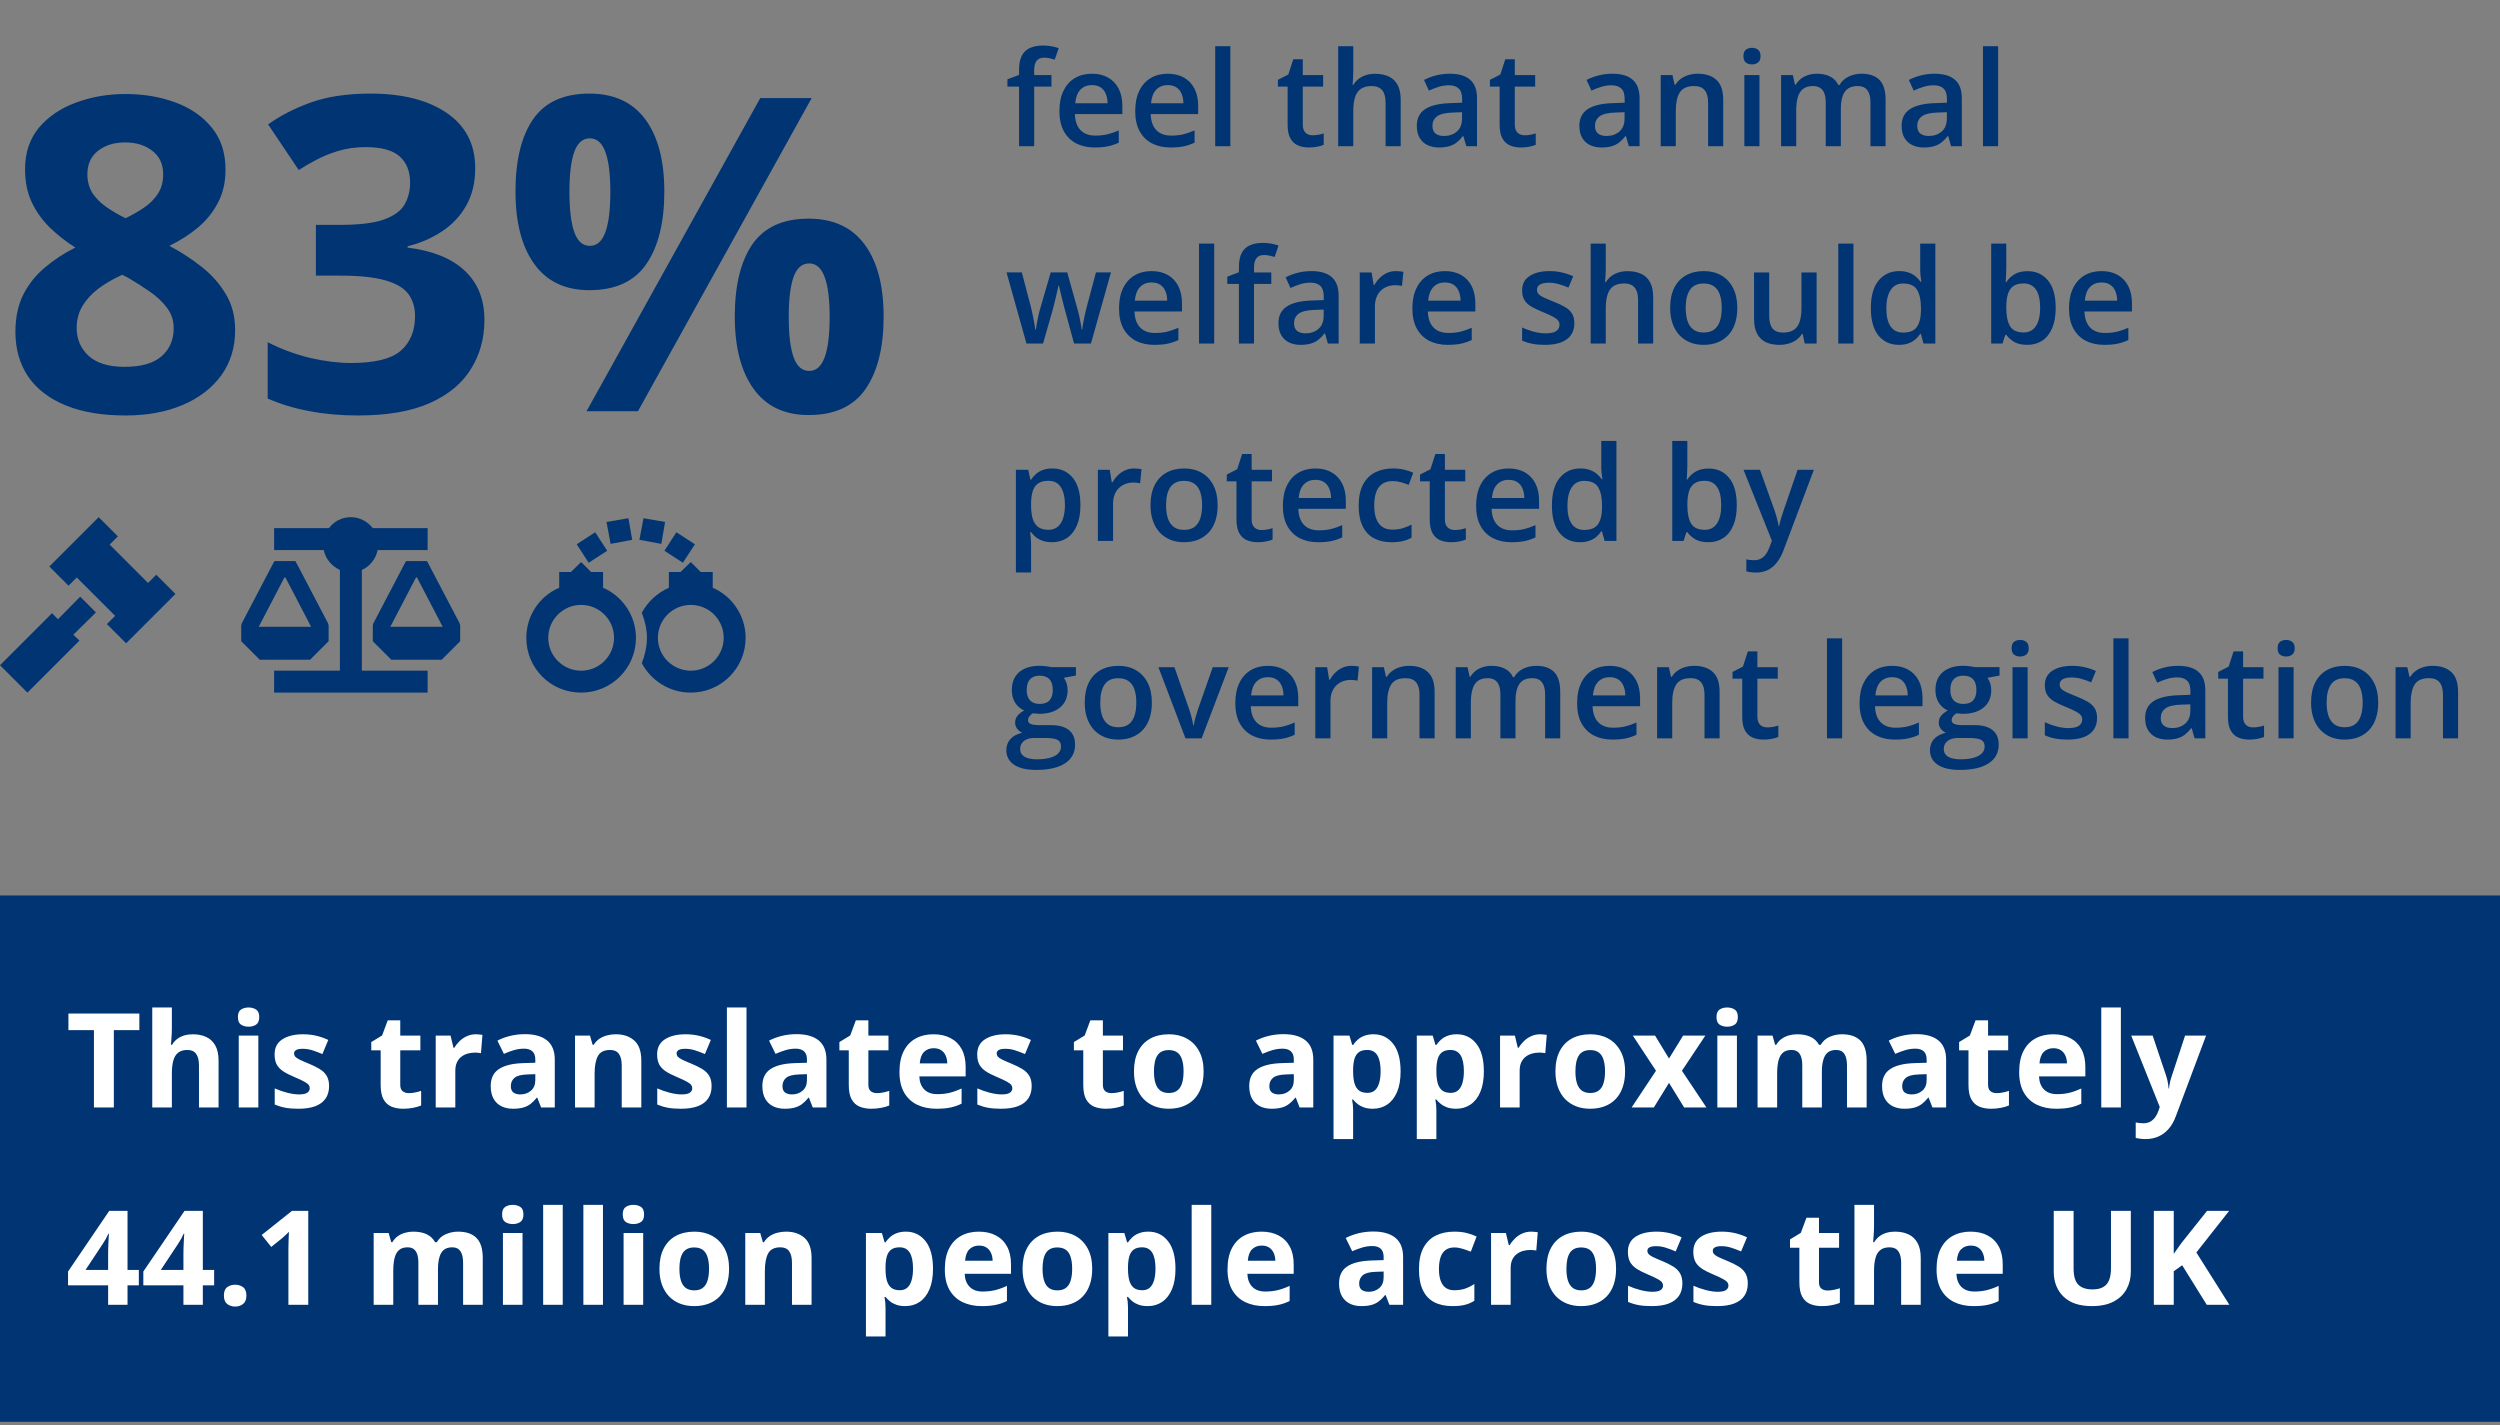
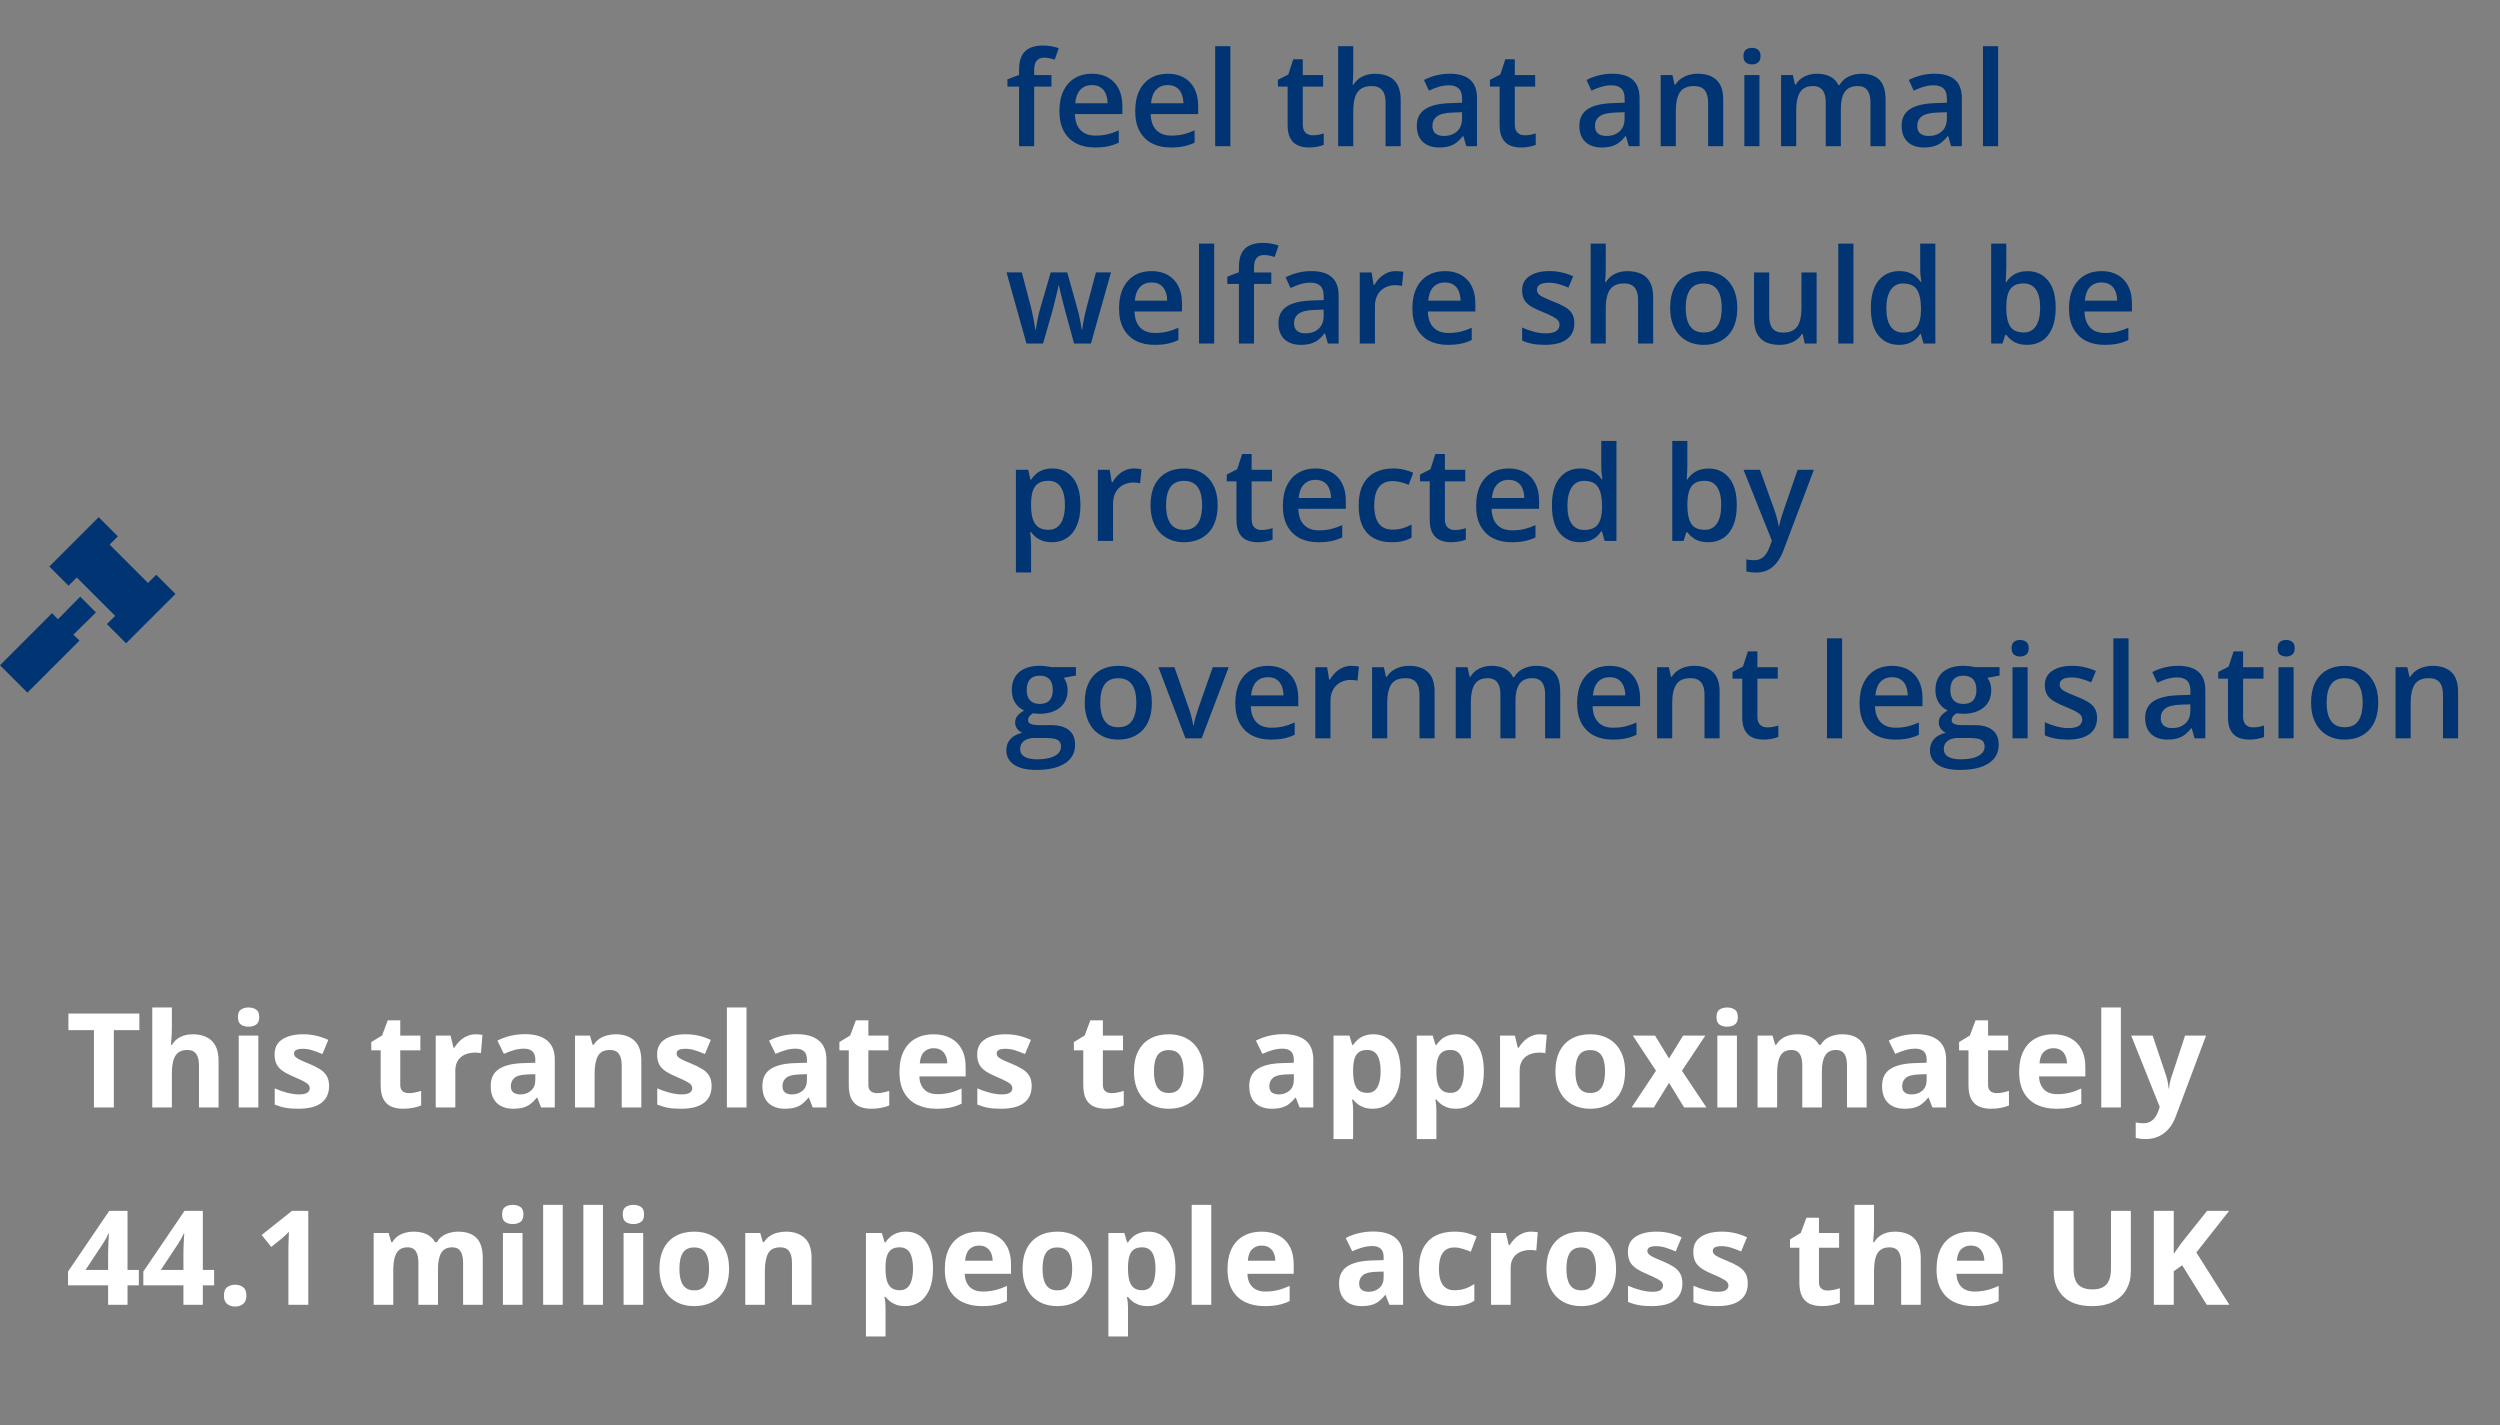
<svg xmlns="http://www.w3.org/2000/svg" width="342" height="195" viewBox="0 0 342 195" fill="none">
  <rect x="0" y="0" width="342" height="195" fill="#808080" stroke="none" />
-   <path d="M17.168 12.861C19.629 12.861 21.895 13.242 23.965 14.004C26.055 14.766 27.725 15.918 28.975 17.461C30.225 18.984 30.85 20.898 30.85 23.203C30.85 24.922 30.508 26.426 29.824 27.715C29.16 29.004 28.252 30.137 27.1 31.113C25.947 32.07 24.639 32.91 23.174 33.633C24.697 34.434 26.143 35.371 27.51 36.445C28.877 37.5 29.99 38.74 30.85 40.166C31.729 41.592 32.168 43.252 32.168 45.147C32.168 47.529 31.533 49.6 30.264 51.357C28.994 53.096 27.236 54.443 24.99 55.4C22.744 56.357 20.137 56.836 17.168 56.836C13.965 56.836 11.24 56.377 8.994 55.459C6.748 54.541 5.039 53.232 3.867 51.533C2.695 49.815 2.109 47.764 2.109 45.381C2.109 43.428 2.471 41.728 3.193 40.283C3.936 38.838 4.932 37.598 6.182 36.562C7.432 35.508 8.809 34.609 10.312 33.867C9.043 33.066 7.881 32.158 6.826 31.143C5.791 30.127 4.961 28.965 4.336 27.656C3.73 26.348 3.428 24.844 3.428 23.145C3.428 20.879 4.062 18.984 5.332 17.461C6.621 15.938 8.311 14.795 10.4 14.033C12.49 13.252 14.746 12.861 17.168 12.861ZM10.488 44.853C10.488 46.397 11.035 47.676 12.129 48.691C13.242 49.688 14.883 50.185 17.051 50.185C19.297 50.185 20.977 49.707 22.09 48.75C23.203 47.773 23.76 46.494 23.76 44.912C23.76 43.818 23.438 42.861 22.793 42.041C22.168 41.221 21.377 40.488 20.42 39.844C19.463 39.18 18.496 38.565 17.52 37.998L16.729 37.588C15.479 38.154 14.385 38.789 13.447 39.492C12.529 40.195 11.807 40.986 11.279 41.865C10.752 42.744 10.488 43.74 10.488 44.853ZM17.109 19.482C15.625 19.482 14.395 19.863 13.418 20.625C12.441 21.387 11.953 22.461 11.953 23.848C11.953 24.824 12.188 25.684 12.656 26.426C13.145 27.148 13.779 27.783 14.56 28.33C15.361 28.877 16.23 29.385 17.168 29.854C18.066 29.424 18.906 28.945 19.688 28.418C20.469 27.891 21.104 27.256 21.592 26.514C22.08 25.771 22.324 24.883 22.324 23.848C22.324 22.461 21.826 21.387 20.83 20.625C19.854 19.863 18.613 19.482 17.109 19.482ZM65.01 22.998C65.01 24.971 64.6 26.68 63.779 28.125C62.959 29.57 61.846 30.752 60.44 31.67C59.053 32.588 57.49 33.262 55.752 33.691V33.867C59.19 34.297 61.797 35.352 63.574 37.031C65.371 38.711 66.269 40.957 66.269 43.77C66.269 46.27 65.654 48.506 64.424 50.478C63.213 52.451 61.338 54.004 58.799 55.137C56.26 56.27 52.988 56.836 48.984 56.836C46.621 56.836 44.414 56.641 42.363 56.25C40.332 55.879 38.418 55.303 36.621 54.522V46.816C38.457 47.754 40.381 48.467 42.393 48.955C44.404 49.424 46.279 49.658 48.018 49.658C51.26 49.658 53.525 49.102 54.815 47.988C56.123 46.855 56.777 45.273 56.777 43.242C56.777 42.051 56.475 41.045 55.869 40.225C55.264 39.404 54.209 38.779 52.705 38.35C51.221 37.92 49.141 37.705 46.465 37.705H43.213V30.762H46.523C49.16 30.762 51.162 30.518 52.529 30.029C53.916 29.521 54.853 28.838 55.342 27.979C55.85 27.1 56.103 26.104 56.103 24.99C56.103 23.467 55.635 22.275 54.697 21.416C53.76 20.557 52.197 20.127 50.01 20.127C48.643 20.127 47.393 20.303 46.26 20.654C45.147 20.986 44.141 21.396 43.242 21.885C42.344 22.354 41.553 22.812 40.869 23.262L36.68 17.021C38.359 15.81 40.322 14.805 42.568 14.004C44.834 13.203 47.529 12.803 50.654 12.803C55.068 12.803 58.565 13.691 61.143 15.469C63.721 17.246 65.01 19.756 65.01 22.998ZM80.625 12.803C83.984 12.803 86.533 13.975 88.272 16.318C90.01 18.662 90.879 21.953 90.879 26.191C90.879 30.43 90.059 33.74 88.418 36.123C86.777 38.506 84.18 39.697 80.625 39.697C77.324 39.697 74.814 38.506 73.096 36.123C71.377 33.74 70.518 30.43 70.518 26.191C70.518 21.953 71.318 18.662 72.92 16.318C74.541 13.975 77.109 12.803 80.625 12.803ZM80.684 18.926C79.727 18.926 79.023 19.531 78.574 20.742C78.125 21.953 77.9 23.789 77.9 26.25C77.9 28.711 78.125 30.557 78.574 31.787C79.023 33.018 79.727 33.633 80.684 33.633C81.641 33.633 82.344 33.027 82.793 31.816C83.262 30.586 83.496 28.73 83.496 26.25C83.496 23.789 83.262 21.953 82.793 20.742C82.344 19.531 81.641 18.926 80.684 18.926ZM111.035 13.418L87.275 56.25H80.244L104.004 13.418H111.035ZM110.625 29.912C113.984 29.912 116.533 31.084 118.271 33.428C120.01 35.772 120.879 39.062 120.879 43.301C120.879 47.52 120.059 50.82 118.418 53.203C116.777 55.586 114.18 56.777 110.625 56.777C107.324 56.777 104.814 55.586 103.096 53.203C101.377 50.82 100.518 47.52 100.518 43.301C100.518 39.062 101.318 35.772 102.92 33.428C104.541 31.084 107.109 29.912 110.625 29.912ZM110.684 36.035C109.727 36.035 109.023 36.641 108.574 37.852C108.125 39.062 107.9 40.898 107.9 43.359C107.9 45.82 108.125 47.666 108.574 48.897C109.023 50.127 109.727 50.742 110.684 50.742C111.641 50.742 112.344 50.137 112.793 48.926C113.262 47.695 113.496 45.84 113.496 43.359C113.496 40.898 113.262 39.062 112.793 37.852C112.344 36.641 111.641 36.035 110.684 36.035Z" fill="#003473" />
  <path d="M16.125 73.375L15 74.5L20.25 79.75L21.375 78.625L24 81.25L17.25 88L14.625 85.375L15.75 84.25L10.5 79L9.375 80.125L6.75 77.5L13.5 70.75L16.125 73.375ZM10.031 86.828L10.875 87.625L3.75 94.75L0 91L7.125 83.875L7.922 84.719L10.969 81.625L13.125 83.781L10.031 86.828Z" fill="#003473" />
-   <path d="M51 72.25H57H58.5V75.25H57H51.656C51.422 76.469 50.578 77.5 49.5 77.969V91.75H57H58.5V94.75H57H48H39H37.5V91.75H39H46.5V77.969C45.375 77.453 44.531 76.469 44.297 75.25H39H37.5V72.25H39H45C45.656 71.359 46.734 70.75 48 70.75C49.219 70.75 50.297 71.359 51 72.25ZM38.25 76.75H39.75H40.406L40.734 77.359L44.859 85.234L44.953 85.516V85.75V87.25V87.719L44.625 88.047L42.75 89.922L42.422 90.25H42H36H35.531L35.203 89.922L33.328 88.047L33 87.719V87.25V85.75V85.516L33.094 85.234L37.219 77.359L37.547 76.75H38.25ZM35.391 85.75H42.562L39.047 79H38.906L35.391 85.75ZM55.547 76.75H56.25H57.75H58.406L58.734 77.359L62.859 85.234L62.953 85.516V85.75V87.25V87.719L62.625 88.047L60.75 89.922L60.422 90.25H60H54H53.531L53.203 89.922L51.328 88.047L51 87.719V87.25V85.75V85.516L51.094 85.234L55.219 77.359L55.547 76.75ZM56.906 79L53.391 85.75H60.562L57.047 79H56.906Z" fill="#003473" />
-   <path d="M82.969 71.406L85.969 70.891L86.484 73.844L83.531 74.406L82.969 71.406ZM76.5 78.25H78.094L79.5 76.891L80.859 78.25H82.5V80.406C85.125 81.531 87 84.203 87 87.25C87 91.422 83.625 94.75 79.5 94.75C75.328 94.75 72 91.422 72 87.25C72 84.203 73.828 81.531 76.5 80.406V78.25ZM79.5 91.75C81.984 91.75 84 89.734 84 87.25C84 84.766 81.984 82.75 79.5 82.75C77.016 82.75 75 84.766 75 87.25C75 89.734 77.016 91.75 79.5 91.75ZM88.5 87.25C88.5 86.078 88.219 84.906 87.797 83.828C88.594 82.328 89.906 81.109 91.5 80.406V78.25H93.094L94.5 76.891L95.859 78.25H97.5V80.406C100.125 81.531 102 84.203 102 87.25C102 91.422 98.625 94.75 94.5 94.75C91.594 94.75 89.062 93.109 87.797 90.719C88.219 89.641 88.5 88.469 88.5 87.25ZM99 87.25C99 84.766 96.984 82.75 94.5 82.75C92.016 82.75 90 84.766 90 87.25C90 89.734 92.016 91.75 94.5 91.75C96.984 91.75 99 89.734 99 87.25ZM81.422 72.812L83.062 75.344L80.531 76.984L78.891 74.453L81.422 72.812ZM92.531 72.812L95.062 74.453L93.422 76.984L90.891 75.344L92.531 72.812ZM90.984 71.406L90.469 74.406L87.469 73.844L88.031 70.891L90.984 71.406Z" fill="#003473" />
  <path d="M143.837 11.844H141.473V20H139.407V11.844H137.816V10.851L139.407 10.244V9.567C139.407 8.741 139.536 8.085 139.794 7.599C140.058 7.112 140.433 6.764 140.919 6.553C141.411 6.336 141.997 6.228 142.677 6.228C143.122 6.228 143.529 6.266 143.898 6.342C144.268 6.412 144.578 6.494 144.83 6.588L144.294 8.152C144.095 8.088 143.872 8.029 143.626 7.977C143.38 7.918 143.116 7.889 142.835 7.889C142.366 7.889 142.021 8.035 141.798 8.328C141.581 8.621 141.473 9.049 141.473 9.611V10.271H143.837V11.844ZM149.374 10.086C150.241 10.086 150.985 10.265 151.606 10.622C152.228 10.979 152.705 11.486 153.039 12.143C153.373 12.799 153.54 13.584 153.54 14.498V15.605H147.045C147.068 16.549 147.32 17.275 147.801 17.785C148.287 18.295 148.967 18.55 149.84 18.55C150.461 18.55 151.018 18.491 151.51 18.374C152.008 18.251 152.521 18.072 153.048 17.838V19.517C152.562 19.745 152.066 19.912 151.562 20.018C151.059 20.123 150.455 20.176 149.752 20.176C148.797 20.176 147.956 19.991 147.229 19.622C146.509 19.247 145.943 18.69 145.533 17.952C145.129 17.214 144.927 16.297 144.927 15.201C144.927 14.111 145.111 13.185 145.48 12.424C145.85 11.662 146.368 11.082 147.036 10.684C147.704 10.285 148.483 10.086 149.374 10.086ZM149.374 11.642C148.724 11.642 148.196 11.852 147.792 12.274C147.394 12.696 147.159 13.315 147.089 14.129H151.519C151.513 13.643 151.431 13.212 151.272 12.837C151.12 12.462 150.886 12.169 150.569 11.958C150.259 11.747 149.86 11.642 149.374 11.642ZM159.745 10.086C160.612 10.086 161.356 10.265 161.978 10.622C162.599 10.979 163.076 11.486 163.41 12.143C163.744 12.799 163.911 13.584 163.911 14.498V15.605H157.416C157.439 16.549 157.691 17.275 158.172 17.785C158.658 18.295 159.338 18.55 160.211 18.55C160.832 18.55 161.389 18.491 161.881 18.374C162.379 18.251 162.892 18.072 163.419 17.838V19.517C162.933 19.745 162.438 19.912 161.934 20.018C161.43 20.123 160.826 20.176 160.123 20.176C159.168 20.176 158.327 19.991 157.601 19.622C156.88 19.247 156.314 18.69 155.904 17.952C155.5 17.214 155.298 16.297 155.298 15.201C155.298 14.111 155.482 13.185 155.852 12.424C156.221 11.662 156.739 11.082 157.407 10.684C158.075 10.285 158.854 10.086 159.745 10.086ZM159.745 11.642C159.095 11.642 158.567 11.852 158.163 12.274C157.765 12.696 157.53 13.315 157.46 14.129H161.89C161.884 13.643 161.802 13.212 161.644 12.837C161.491 12.462 161.257 12.169 160.94 11.958C160.63 11.747 160.231 11.642 159.745 11.642ZM168.314 20H166.24V6.324H168.314V20ZM179.564 18.506C179.834 18.506 180.101 18.482 180.364 18.436C180.628 18.383 180.868 18.321 181.085 18.251V19.815C180.856 19.915 180.561 20 180.197 20.07C179.834 20.141 179.456 20.176 179.063 20.176C178.513 20.176 178.018 20.085 177.578 19.903C177.139 19.716 176.79 19.396 176.532 18.945C176.274 18.494 176.146 17.87 176.146 17.073V11.844H174.818V10.921L176.242 10.191L176.919 8.108H178.22V10.271H181.006V11.844H178.22V17.047C178.22 17.539 178.343 17.905 178.589 18.145C178.835 18.386 179.16 18.506 179.564 18.506ZM185.128 6.324V9.761C185.128 10.118 185.116 10.467 185.093 10.807C185.075 11.146 185.055 11.41 185.031 11.598H185.146C185.351 11.258 185.603 10.979 185.901 10.763C186.2 10.54 186.534 10.373 186.903 10.262C187.278 10.15 187.677 10.095 188.099 10.095C188.843 10.095 189.476 10.221 189.997 10.473C190.519 10.719 190.917 11.102 191.192 11.624C191.474 12.146 191.614 12.822 191.614 13.654V20H189.549V14.041C189.549 13.285 189.394 12.72 189.083 12.345C188.772 11.964 188.292 11.773 187.642 11.773C187.015 11.773 186.517 11.905 186.147 12.169C185.784 12.427 185.523 12.81 185.365 13.32C185.207 13.824 185.128 14.44 185.128 15.166V20H183.062V6.324H185.128ZM198.32 10.086C199.551 10.086 200.479 10.358 201.106 10.903C201.739 11.448 202.056 12.298 202.056 13.452V20H200.588L200.192 18.62H200.122C199.847 18.972 199.562 19.262 199.27 19.49C198.977 19.719 198.637 19.889 198.25 20C197.869 20.117 197.403 20.176 196.853 20.176C196.272 20.176 195.754 20.07 195.297 19.859C194.84 19.643 194.479 19.314 194.216 18.875C193.952 18.436 193.82 17.879 193.82 17.205C193.82 16.203 194.192 15.45 194.937 14.946C195.687 14.442 196.817 14.164 198.329 14.111L200.017 14.05V13.54C200.017 12.866 199.858 12.386 199.542 12.099C199.231 11.812 198.792 11.668 198.224 11.668C197.737 11.668 197.266 11.738 196.809 11.879C196.352 12.02 195.906 12.192 195.473 12.398L194.805 10.938C195.279 10.687 195.818 10.481 196.422 10.323C197.031 10.165 197.664 10.086 198.32 10.086ZM200.008 15.351L198.751 15.395C197.72 15.43 196.996 15.605 196.58 15.922C196.164 16.238 195.956 16.672 195.956 17.223C195.956 17.703 196.1 18.055 196.387 18.277C196.674 18.494 197.052 18.602 197.521 18.602C198.235 18.602 198.827 18.4 199.296 17.996C199.771 17.586 200.008 16.985 200.008 16.194V15.351ZM208.568 18.506C208.838 18.506 209.104 18.482 209.368 18.436C209.632 18.383 209.872 18.321 210.089 18.251V19.815C209.86 19.915 209.564 20 209.201 20.07C208.838 20.141 208.46 20.176 208.067 20.176C207.517 20.176 207.021 20.085 206.582 19.903C206.143 19.716 205.794 19.396 205.536 18.945C205.278 18.494 205.149 17.87 205.149 17.073V11.844H203.822V10.921L205.246 10.191L205.923 8.108H207.224V10.271H210.01V11.844H207.224V17.047C207.224 17.539 207.347 17.905 207.593 18.145C207.839 18.386 208.164 18.506 208.568 18.506ZM220.557 10.086C221.787 10.086 222.716 10.358 223.343 10.903C223.976 11.448 224.292 12.298 224.292 13.452V20H222.824L222.429 18.62H222.358C222.083 18.972 221.799 19.262 221.506 19.49C221.213 19.719 220.873 19.889 220.486 20C220.105 20.117 219.64 20.176 219.089 20.176C218.509 20.176 217.99 20.07 217.533 19.859C217.076 19.643 216.716 19.314 216.452 18.875C216.188 18.436 216.057 17.879 216.057 17.205C216.057 16.203 216.429 15.45 217.173 14.946C217.923 14.442 219.054 14.164 220.565 14.111L222.253 14.05V13.54C222.253 12.866 222.095 12.386 221.778 12.099C221.468 11.812 221.028 11.668 220.46 11.668C219.974 11.668 219.502 11.738 219.045 11.879C218.588 12.02 218.143 12.192 217.709 12.398L217.041 10.938C217.516 10.687 218.055 10.481 218.658 10.323C219.268 10.165 219.9 10.086 220.557 10.086ZM222.244 15.351L220.987 15.395C219.956 15.43 219.232 15.605 218.816 15.922C218.4 16.238 218.192 16.672 218.192 17.223C218.192 17.703 218.336 18.055 218.623 18.277C218.91 18.494 219.288 18.602 219.757 18.602C220.472 18.602 221.063 18.4 221.532 17.996C222.007 17.586 222.244 16.985 222.244 16.194V15.351ZM232.255 10.086C233.351 10.086 234.203 10.37 234.812 10.938C235.428 11.501 235.735 12.406 235.735 13.654V20H233.67V14.041C233.67 13.285 233.515 12.72 233.204 12.345C232.894 11.964 232.413 11.773 231.763 11.773C230.819 11.773 230.163 12.063 229.794 12.644C229.431 13.224 229.249 14.065 229.249 15.166V20H227.184V10.271H228.792L229.082 11.589H229.196C229.407 11.249 229.668 10.971 229.979 10.754C230.295 10.531 230.646 10.364 231.033 10.253C231.426 10.142 231.833 10.086 232.255 10.086ZM240.692 10.271V20H238.627V10.271H240.692ZM239.673 6.544C239.989 6.544 240.262 6.629 240.49 6.799C240.725 6.969 240.842 7.262 240.842 7.678C240.842 8.088 240.725 8.381 240.49 8.557C240.262 8.727 239.989 8.812 239.673 8.812C239.345 8.812 239.066 8.727 238.838 8.557C238.615 8.381 238.504 8.088 238.504 7.678C238.504 7.262 238.615 6.969 238.838 6.799C239.066 6.629 239.345 6.544 239.673 6.544ZM254.649 10.086C255.739 10.086 256.56 10.367 257.11 10.93C257.667 11.492 257.945 12.395 257.945 13.637V20H255.88V14.006C255.88 13.268 255.736 12.711 255.449 12.336C255.162 11.961 254.726 11.773 254.14 11.773C253.319 11.773 252.728 12.037 252.364 12.565C252.007 13.086 251.828 13.845 251.828 14.841V20H249.763V14.006C249.763 13.514 249.698 13.104 249.569 12.775C249.446 12.441 249.256 12.192 248.998 12.028C248.74 11.858 248.415 11.773 248.022 11.773C247.454 11.773 247 11.902 246.66 12.16C246.326 12.418 246.086 12.799 245.939 13.303C245.793 13.801 245.72 14.413 245.72 15.14V20H243.654V10.271H245.263L245.553 11.58H245.667C245.866 11.24 246.112 10.962 246.405 10.745C246.704 10.523 247.035 10.358 247.398 10.253C247.762 10.142 248.14 10.086 248.532 10.086C249.259 10.086 249.871 10.215 250.369 10.473C250.867 10.725 251.239 11.111 251.485 11.633H251.644C251.948 11.105 252.373 10.716 252.918 10.464C253.463 10.212 254.04 10.086 254.649 10.086ZM264.643 10.086C265.873 10.086 266.802 10.358 267.429 10.903C268.062 11.448 268.378 12.298 268.378 13.452V20H266.91L266.515 18.62H266.444C266.169 18.972 265.885 19.262 265.592 19.49C265.299 19.719 264.959 19.889 264.572 20C264.191 20.117 263.726 20.176 263.175 20.176C262.595 20.176 262.076 20.07 261.619 19.859C261.162 19.643 260.802 19.314 260.538 18.875C260.274 18.436 260.143 17.879 260.143 17.205C260.143 16.203 260.515 15.45 261.259 14.946C262.009 14.442 263.14 14.164 264.651 14.111L266.339 14.05V13.54C266.339 12.866 266.181 12.386 265.864 12.099C265.554 11.812 265.114 11.668 264.546 11.668C264.06 11.668 263.588 11.738 263.131 11.879C262.674 12.02 262.229 12.192 261.795 12.398L261.127 10.938C261.602 10.687 262.141 10.481 262.744 10.323C263.354 10.165 263.986 10.086 264.643 10.086ZM266.33 15.351L265.073 15.395C264.042 15.43 263.318 15.605 262.902 15.922C262.486 16.238 262.278 16.672 262.278 17.223C262.278 17.703 262.422 18.055 262.709 18.277C262.996 18.494 263.374 18.602 263.843 18.602C264.558 18.602 265.149 18.4 265.618 17.996C266.093 17.586 266.33 16.985 266.33 16.194V15.351ZM273.344 20H271.27V6.324H273.344V20ZM146.931 46.991L145.7 42.465C145.642 42.242 145.571 41.973 145.489 41.656C145.407 41.34 145.325 41.015 145.243 40.681C145.161 40.341 145.085 40.027 145.015 39.74C144.95 39.453 144.9 39.23 144.865 39.072H144.795C144.766 39.23 144.719 39.453 144.654 39.74C144.59 40.027 144.517 40.341 144.435 40.681C144.353 41.02 144.271 41.352 144.188 41.674C144.112 41.996 144.042 42.272 143.978 42.5L142.686 46.991H140.418L137.693 37.262H139.785L141.051 42.096C141.133 42.424 141.212 42.778 141.288 43.159C141.37 43.54 141.44 43.903 141.499 44.249C141.558 44.595 141.602 44.879 141.631 45.102H141.701C141.725 44.943 141.757 44.744 141.798 44.504C141.839 44.258 141.886 44.003 141.938 43.739C141.991 43.47 142.044 43.218 142.097 42.983C142.149 42.743 142.199 42.55 142.246 42.403L143.74 37.262H145.999L147.432 42.403C147.496 42.626 147.566 42.907 147.643 43.247C147.719 43.581 147.786 43.918 147.845 44.258C147.909 44.592 147.95 44.87 147.968 45.093H148.038C148.062 44.894 148.103 44.624 148.161 44.284C148.226 43.938 148.299 43.572 148.381 43.185C148.463 42.793 148.548 42.43 148.636 42.096L149.928 37.262H151.984L149.242 46.991H146.931ZM157.53 37.086C158.397 37.086 159.142 37.265 159.763 37.622C160.384 37.98 160.861 38.486 161.195 39.143C161.529 39.799 161.696 40.584 161.696 41.498V42.605H155.201C155.225 43.549 155.477 44.275 155.957 44.785C156.443 45.295 157.123 45.55 157.996 45.55C158.617 45.55 159.174 45.491 159.666 45.374C160.164 45.251 160.677 45.072 161.204 44.838V46.517C160.718 46.745 160.223 46.912 159.719 47.018C159.215 47.123 158.611 47.176 157.908 47.176C156.953 47.176 156.112 46.991 155.386 46.622C154.665 46.247 154.1 45.69 153.689 44.952C153.285 44.214 153.083 43.297 153.083 42.201C153.083 41.111 153.268 40.185 153.637 39.424C154.006 38.662 154.524 38.082 155.192 37.684C155.86 37.285 156.64 37.086 157.53 37.086ZM157.53 38.642C156.88 38.642 156.353 38.852 155.948 39.274C155.55 39.696 155.315 40.315 155.245 41.129H159.675C159.669 40.643 159.587 40.212 159.429 39.837C159.276 39.462 159.042 39.169 158.726 38.958C158.415 38.747 158.017 38.642 157.53 38.642ZM166.1 47H164.025V33.324H166.1V47ZM173.913 38.844H171.549V47H169.483V38.844H167.893V37.851L169.483 37.244V36.567C169.483 35.741 169.612 35.085 169.87 34.599C170.134 34.112 170.509 33.764 170.995 33.553C171.487 33.336 172.073 33.227 172.753 33.227C173.198 33.227 173.605 33.266 173.975 33.342C174.344 33.412 174.654 33.494 174.906 33.588L174.37 35.152C174.171 35.088 173.948 35.029 173.702 34.977C173.456 34.918 173.192 34.889 172.911 34.889C172.442 34.889 172.097 35.035 171.874 35.328C171.657 35.621 171.549 36.049 171.549 36.611V37.27H173.913V38.844ZM179.389 37.086C180.619 37.086 181.548 37.358 182.175 37.903C182.808 38.448 183.124 39.298 183.124 40.452V47H181.656L181.261 45.62H181.19C180.915 45.972 180.631 46.262 180.338 46.49C180.045 46.719 179.705 46.889 179.318 47C178.938 47.117 178.472 47.176 177.921 47.176C177.341 47.176 176.822 47.07 176.365 46.859C175.908 46.643 175.548 46.315 175.284 45.875C175.021 45.435 174.889 44.879 174.889 44.205C174.889 43.203 175.261 42.45 176.005 41.946C176.755 41.442 177.886 41.164 179.397 41.111L181.085 41.05V40.54C181.085 39.866 180.927 39.386 180.61 39.099C180.3 38.812 179.86 38.668 179.292 38.668C178.806 38.668 178.334 38.738 177.877 38.879C177.42 39.02 176.975 39.192 176.541 39.398L175.873 37.938C176.348 37.687 176.887 37.481 177.49 37.323C178.1 37.165 178.732 37.086 179.389 37.086ZM181.076 42.351L179.819 42.395C178.788 42.43 178.064 42.605 177.648 42.922C177.232 43.238 177.024 43.672 177.024 44.223C177.024 44.703 177.168 45.055 177.455 45.277C177.742 45.494 178.12 45.602 178.589 45.602C179.304 45.602 179.896 45.4 180.364 44.996C180.839 44.586 181.076 43.985 181.076 43.194V42.351ZM190.946 37.086C191.11 37.086 191.289 37.095 191.482 37.112C191.676 37.13 191.843 37.153 191.983 37.183L191.79 39.116C191.667 39.081 191.515 39.055 191.333 39.037C191.157 39.02 190.999 39.011 190.858 39.011C190.489 39.011 190.138 39.072 189.804 39.195C189.47 39.312 189.174 39.494 188.916 39.74C188.658 39.98 188.456 40.282 188.31 40.645C188.163 41.009 188.09 41.431 188.09 41.911V47H186.016V37.27H187.633L187.914 38.984H188.011C188.204 38.639 188.444 38.322 188.731 38.035C189.019 37.748 189.347 37.52 189.716 37.35C190.091 37.174 190.501 37.086 190.946 37.086ZM197.661 37.086C198.528 37.086 199.272 37.265 199.894 37.622C200.515 37.98 200.992 38.486 201.326 39.143C201.66 39.799 201.827 40.584 201.827 41.498V42.605H195.332C195.355 43.549 195.607 44.275 196.088 44.785C196.574 45.295 197.254 45.55 198.127 45.55C198.748 45.55 199.305 45.491 199.797 45.374C200.295 45.251 200.808 45.072 201.335 44.838V46.517C200.849 46.745 200.354 46.912 199.85 47.018C199.346 47.123 198.742 47.176 198.039 47.176C197.084 47.176 196.243 46.991 195.517 46.622C194.796 46.247 194.23 45.69 193.82 44.952C193.416 44.214 193.214 43.297 193.214 42.201C193.214 41.111 193.398 40.185 193.768 39.424C194.137 38.662 194.655 38.082 195.323 37.684C195.991 37.285 196.771 37.086 197.661 37.086ZM197.661 38.642C197.011 38.642 196.483 38.852 196.079 39.274C195.681 39.696 195.446 40.315 195.376 41.129H199.806C199.8 40.643 199.718 40.212 199.56 39.837C199.407 39.462 199.173 39.169 198.856 38.958C198.546 38.747 198.147 38.642 197.661 38.642ZM215.371 44.223C215.371 44.861 215.216 45.4 214.905 45.84C214.595 46.279 214.141 46.613 213.543 46.842C212.951 47.065 212.225 47.176 211.363 47.176C210.684 47.176 210.098 47.126 209.605 47.026C209.119 46.933 208.659 46.786 208.226 46.587V44.803C208.688 45.02 209.207 45.207 209.781 45.365C210.361 45.523 210.909 45.602 211.425 45.602C212.104 45.602 212.594 45.497 212.893 45.286C213.191 45.069 213.341 44.782 213.341 44.425C213.341 44.214 213.279 44.026 213.156 43.862C213.039 43.692 212.816 43.52 212.488 43.344C212.166 43.162 211.691 42.945 211.064 42.693C210.449 42.447 209.931 42.201 209.509 41.955C209.087 41.709 208.768 41.413 208.551 41.067C208.334 40.716 208.226 40.268 208.226 39.723C208.226 38.861 208.565 38.208 209.245 37.763C209.931 37.312 210.836 37.086 211.961 37.086C212.559 37.086 213.121 37.148 213.648 37.27C214.182 37.388 214.703 37.56 215.213 37.789L214.562 39.345C214.123 39.151 213.681 38.993 213.235 38.87C212.796 38.741 212.348 38.677 211.891 38.677C211.357 38.677 210.95 38.759 210.669 38.923C210.394 39.087 210.256 39.321 210.256 39.626C210.256 39.855 210.323 40.048 210.458 40.206C210.593 40.364 210.824 40.523 211.152 40.681C211.486 40.839 211.949 41.035 212.541 41.27C213.121 41.492 213.622 41.727 214.044 41.973C214.472 42.213 214.8 42.509 215.028 42.86C215.257 43.212 215.371 43.666 215.371 44.223ZM219.669 33.324V36.761C219.669 37.118 219.657 37.467 219.634 37.807C219.616 38.147 219.596 38.41 219.572 38.598H219.687C219.892 38.258 220.144 37.98 220.442 37.763C220.741 37.54 221.075 37.373 221.444 37.262C221.819 37.15 222.218 37.095 222.64 37.095C223.384 37.095 224.017 37.221 224.538 37.473C225.06 37.719 225.458 38.102 225.733 38.624C226.015 39.145 226.155 39.822 226.155 40.654V47H224.09V41.041C224.09 40.285 223.935 39.72 223.624 39.345C223.313 38.964 222.833 38.773 222.183 38.773C221.556 38.773 221.058 38.905 220.688 39.169C220.325 39.427 220.064 39.81 219.906 40.32C219.748 40.824 219.669 41.44 219.669 42.166V47H217.604V33.324H219.669ZM237.66 42.113C237.66 42.922 237.555 43.64 237.344 44.267C237.133 44.894 236.825 45.424 236.421 45.857C236.017 46.285 235.53 46.613 234.962 46.842C234.394 47.065 233.752 47.176 233.037 47.176C232.369 47.176 231.757 47.065 231.2 46.842C230.644 46.613 230.16 46.285 229.75 45.857C229.346 45.424 229.032 44.894 228.81 44.267C228.587 43.64 228.476 42.922 228.476 42.113C228.476 41.041 228.66 40.133 229.029 39.389C229.404 38.639 229.938 38.067 230.629 37.675C231.32 37.282 232.144 37.086 233.099 37.086C233.995 37.086 234.786 37.282 235.472 37.675C236.157 38.067 236.693 38.639 237.08 39.389C237.467 40.139 237.66 41.047 237.66 42.113ZM230.603 42.113C230.603 42.822 230.688 43.429 230.857 43.933C231.033 44.437 231.303 44.823 231.666 45.093C232.029 45.356 232.498 45.488 233.072 45.488C233.646 45.488 234.115 45.356 234.479 45.093C234.842 44.823 235.108 44.437 235.278 43.933C235.448 43.429 235.533 42.822 235.533 42.113C235.533 41.404 235.448 40.804 235.278 40.312C235.108 39.813 234.842 39.435 234.479 39.178C234.115 38.914 233.644 38.782 233.063 38.782C232.208 38.782 231.584 39.069 231.191 39.644C230.799 40.218 230.603 41.041 230.603 42.113ZM248.515 37.27V47H246.889L246.607 45.69H246.493C246.288 46.024 246.027 46.303 245.711 46.525C245.395 46.742 245.043 46.903 244.656 47.009C244.27 47.12 243.862 47.176 243.435 47.176C242.702 47.176 242.075 47.053 241.554 46.807C241.038 46.555 240.643 46.168 240.367 45.647C240.092 45.125 239.954 44.451 239.954 43.625V37.27H242.028V43.238C242.028 43.994 242.181 44.56 242.485 44.935C242.796 45.31 243.276 45.497 243.927 45.497C244.554 45.497 245.052 45.368 245.421 45.11C245.79 44.852 246.051 44.472 246.203 43.968C246.361 43.464 246.44 42.846 246.44 42.113V37.27H248.515ZM253.551 47H251.477V33.324H253.551V47ZM259.773 47.176C258.613 47.176 257.682 46.754 256.979 45.91C256.281 45.06 255.933 43.81 255.933 42.157C255.933 40.487 256.287 39.225 256.996 38.369C257.711 37.514 258.651 37.086 259.817 37.086C260.31 37.086 260.74 37.153 261.109 37.288C261.479 37.417 261.795 37.593 262.059 37.815C262.328 38.038 262.557 38.287 262.744 38.562H262.841C262.812 38.381 262.776 38.12 262.735 37.78C262.7 37.435 262.683 37.115 262.683 36.822V33.324H264.757V47H263.14L262.771 45.673H262.683C262.507 45.954 262.284 46.209 262.015 46.438C261.751 46.66 261.435 46.839 261.065 46.974C260.702 47.108 260.271 47.176 259.773 47.176ZM260.354 45.497C261.238 45.497 261.862 45.242 262.226 44.732C262.589 44.223 262.776 43.458 262.788 42.438V42.166C262.788 41.076 262.612 40.241 262.261 39.661C261.909 39.075 261.268 38.782 260.336 38.782C259.592 38.782 259.023 39.084 258.631 39.688C258.244 40.285 258.051 41.12 258.051 42.192C258.051 43.265 258.244 44.085 258.631 44.653C259.023 45.216 259.598 45.497 260.354 45.497ZM274.46 33.324V36.62C274.46 37.001 274.448 37.376 274.425 37.745C274.407 38.108 274.39 38.393 274.372 38.598H274.46C274.724 38.176 275.09 37.821 275.559 37.534C276.033 37.241 276.64 37.095 277.378 37.095C278.532 37.095 279.461 37.52 280.164 38.369C280.867 39.213 281.219 40.464 281.219 42.122C281.219 43.224 281.058 44.149 280.735 44.899C280.413 45.649 279.959 46.218 279.373 46.605C278.793 46.985 278.11 47.176 277.325 47.176C276.587 47.176 275.989 47.041 275.532 46.772C275.081 46.496 274.727 46.177 274.469 45.813H274.319L273.941 47H272.395V33.324H274.46ZM276.833 38.773C276.247 38.773 275.781 38.891 275.436 39.125C275.096 39.359 274.85 39.711 274.697 40.18C274.545 40.643 274.466 41.231 274.46 41.946V42.131C274.46 43.215 274.63 44.044 274.97 44.618C275.315 45.192 275.942 45.48 276.851 45.48C277.571 45.48 278.125 45.19 278.512 44.609C278.898 44.023 279.092 43.185 279.092 42.096C279.092 40.994 278.898 40.165 278.512 39.608C278.131 39.052 277.571 38.773 276.833 38.773ZM287.485 37.086C288.353 37.086 289.097 37.265 289.718 37.622C290.339 37.98 290.816 38.486 291.15 39.143C291.484 39.799 291.651 40.584 291.651 41.498V42.605H285.156C285.18 43.549 285.432 44.275 285.912 44.785C286.398 45.295 287.078 45.55 287.951 45.55C288.572 45.55 289.129 45.491 289.621 45.374C290.119 45.251 290.632 45.072 291.159 44.838V46.517C290.673 46.745 290.178 46.912 289.674 47.018C289.17 47.123 288.566 47.176 287.863 47.176C286.908 47.176 286.067 46.991 285.341 46.622C284.62 46.247 284.055 45.69 283.645 44.952C283.24 44.214 283.038 43.297 283.038 42.201C283.038 41.111 283.223 40.185 283.592 39.424C283.961 38.662 284.479 38.082 285.147 37.684C285.815 37.285 286.595 37.086 287.485 37.086ZM287.485 38.642C286.835 38.642 286.308 38.852 285.903 39.274C285.505 39.696 285.271 40.315 285.2 41.129H289.63C289.624 40.643 289.542 40.212 289.384 39.837C289.231 39.462 288.997 39.169 288.681 38.958C288.37 38.747 287.972 38.642 287.485 38.642ZM143.969 64.086C145.123 64.086 146.049 64.508 146.746 65.352C147.449 66.195 147.801 67.449 147.801 69.113C147.801 70.215 147.637 71.144 147.309 71.899C146.986 72.649 146.532 73.218 145.946 73.605C145.366 73.985 144.689 74.176 143.916 74.176C143.424 74.176 142.996 74.111 142.633 73.982C142.27 73.853 141.959 73.686 141.701 73.481C141.443 73.27 141.227 73.042 141.051 72.796H140.928C140.957 73.03 140.983 73.291 141.007 73.578C141.036 73.859 141.051 74.117 141.051 74.352V78.315H138.977V64.27H140.664L140.954 65.615H141.051C141.232 65.34 141.452 65.085 141.71 64.851C141.974 64.616 142.29 64.432 142.659 64.297C143.034 64.156 143.471 64.086 143.969 64.086ZM143.415 65.773C142.847 65.773 142.39 65.888 142.044 66.116C141.704 66.339 141.455 66.676 141.297 67.127C141.145 67.578 141.062 68.144 141.051 68.823V69.113C141.051 69.834 141.124 70.446 141.271 70.95C141.423 71.448 141.672 71.829 142.018 72.093C142.369 72.351 142.844 72.48 143.441 72.48C143.945 72.48 144.361 72.342 144.689 72.066C145.023 71.791 145.272 71.398 145.437 70.889C145.601 70.379 145.683 69.778 145.683 69.087C145.683 68.038 145.495 67.224 145.12 66.644C144.751 66.064 144.183 65.773 143.415 65.773ZM155.122 64.086C155.286 64.086 155.465 64.095 155.658 64.112C155.852 64.13 156.019 64.153 156.159 64.183L155.966 66.116C155.843 66.081 155.69 66.055 155.509 66.037C155.333 66.019 155.175 66.011 155.034 66.011C154.665 66.011 154.313 66.072 153.979 66.195C153.646 66.312 153.35 66.494 153.092 66.74C152.834 66.981 152.632 67.282 152.485 67.645C152.339 68.009 152.266 68.431 152.266 68.911V74H150.191V64.27H151.809L152.09 65.984H152.187C152.38 65.639 152.62 65.322 152.907 65.035C153.194 64.748 153.522 64.519 153.892 64.35C154.267 64.174 154.677 64.086 155.122 64.086ZM166.574 69.113C166.574 69.922 166.469 70.64 166.258 71.267C166.047 71.894 165.739 72.424 165.335 72.857C164.931 73.285 164.444 73.613 163.876 73.842C163.308 74.064 162.666 74.176 161.951 74.176C161.283 74.176 160.671 74.064 160.114 73.842C159.558 73.613 159.074 73.285 158.664 72.857C158.26 72.424 157.946 71.894 157.724 71.267C157.501 70.64 157.39 69.922 157.39 69.113C157.39 68.041 157.574 67.133 157.943 66.389C158.318 65.639 158.852 65.067 159.543 64.675C160.234 64.282 161.058 64.086 162.013 64.086C162.909 64.086 163.7 64.282 164.386 64.675C165.071 65.067 165.607 65.639 165.994 66.389C166.381 67.139 166.574 68.047 166.574 69.113ZM159.517 69.113C159.517 69.822 159.602 70.429 159.771 70.933C159.947 71.436 160.217 71.823 160.58 72.093C160.943 72.356 161.412 72.488 161.986 72.488C162.561 72.488 163.029 72.356 163.393 72.093C163.756 71.823 164.022 71.436 164.192 70.933C164.362 70.429 164.447 69.822 164.447 69.113C164.447 68.404 164.362 67.804 164.192 67.311C164.022 66.814 163.756 66.436 163.393 66.178C163.029 65.914 162.558 65.782 161.978 65.782C161.122 65.782 160.498 66.069 160.105 66.644C159.713 67.218 159.517 68.041 159.517 69.113ZM172.568 72.506C172.838 72.506 173.104 72.482 173.368 72.436C173.632 72.383 173.872 72.321 174.089 72.251V73.815C173.86 73.915 173.564 74 173.201 74.07C172.838 74.141 172.46 74.176 172.067 74.176C171.517 74.176 171.021 74.085 170.582 73.903C170.143 73.716 169.794 73.397 169.536 72.945C169.278 72.494 169.149 71.87 169.149 71.073V65.844H167.822V64.921L169.246 64.191L169.923 62.108H171.224V64.27H174.01V65.844H171.224V71.047C171.224 71.539 171.347 71.905 171.593 72.145C171.839 72.386 172.164 72.506 172.568 72.506ZM179.942 64.086C180.81 64.086 181.554 64.265 182.175 64.622C182.796 64.98 183.273 65.486 183.607 66.143C183.941 66.799 184.108 67.584 184.108 68.498V69.606H177.613C177.637 70.549 177.889 71.275 178.369 71.785C178.855 72.295 179.535 72.55 180.408 72.55C181.029 72.55 181.586 72.491 182.078 72.374C182.576 72.251 183.089 72.072 183.616 71.838V73.517C183.13 73.745 182.635 73.912 182.131 74.018C181.627 74.123 181.023 74.176 180.32 74.176C179.365 74.176 178.524 73.991 177.798 73.622C177.077 73.247 176.512 72.69 176.102 71.952C175.697 71.214 175.495 70.297 175.495 69.201C175.495 68.111 175.68 67.186 176.049 66.424C176.418 65.662 176.937 65.082 177.604 64.684C178.272 64.285 179.052 64.086 179.942 64.086ZM179.942 65.642C179.292 65.642 178.765 65.853 178.36 66.274C177.962 66.696 177.728 67.314 177.657 68.129H182.087C182.081 67.643 181.999 67.212 181.841 66.837C181.688 66.462 181.454 66.169 181.138 65.958C180.827 65.747 180.429 65.642 179.942 65.642ZM190.357 74.176C189.438 74.176 188.641 73.997 187.967 73.64C187.293 73.282 186.774 72.734 186.411 71.996C186.048 71.258 185.866 70.32 185.866 69.184C185.866 68 186.065 67.033 186.464 66.283C186.862 65.533 187.413 64.98 188.116 64.622C188.825 64.265 189.637 64.086 190.551 64.086C191.131 64.086 191.655 64.144 192.124 64.262C192.599 64.373 193 64.511 193.328 64.675L192.713 66.327C192.355 66.181 191.989 66.058 191.614 65.958C191.239 65.858 190.879 65.809 190.533 65.809C189.965 65.809 189.49 65.935 189.109 66.186C188.734 66.439 188.453 66.814 188.266 67.311C188.084 67.81 187.993 68.428 187.993 69.166C187.993 69.881 188.087 70.484 188.274 70.977C188.462 71.463 188.74 71.832 189.109 72.084C189.479 72.33 189.933 72.453 190.472 72.453C191.005 72.453 191.482 72.389 191.904 72.26C192.326 72.131 192.725 71.964 193.1 71.759V73.552C192.73 73.763 192.335 73.918 191.913 74.018C191.491 74.123 190.973 74.176 190.357 74.176ZM199.006 72.506C199.275 72.506 199.542 72.482 199.806 72.436C200.069 72.383 200.31 72.321 200.526 72.251V73.815C200.298 73.915 200.002 74 199.639 74.07C199.275 74.141 198.897 74.176 198.505 74.176C197.954 74.176 197.459 74.085 197.02 73.903C196.58 73.716 196.231 73.397 195.974 72.945C195.716 72.494 195.587 71.87 195.587 71.073V65.844H194.26V64.921L195.684 64.191L196.36 62.108H197.661V64.27H200.447V65.844H197.661V71.047C197.661 71.539 197.784 71.905 198.03 72.145C198.276 72.386 198.602 72.506 199.006 72.506ZM206.38 64.086C207.247 64.086 207.991 64.265 208.612 64.622C209.233 64.98 209.711 65.486 210.045 66.143C210.379 66.799 210.546 67.584 210.546 68.498V69.606H204.051C204.074 70.549 204.326 71.275 204.807 71.785C205.293 72.295 205.973 72.55 206.846 72.55C207.467 72.55 208.023 72.491 208.516 72.374C209.014 72.251 209.526 72.072 210.054 71.838V73.517C209.567 73.745 209.072 73.912 208.568 74.018C208.064 74.123 207.461 74.176 206.758 74.176C205.803 74.176 204.962 73.991 204.235 73.622C203.515 73.247 202.949 72.69 202.539 71.952C202.135 71.214 201.933 70.297 201.933 69.201C201.933 68.111 202.117 67.186 202.486 66.424C202.855 65.662 203.374 65.082 204.042 64.684C204.71 64.285 205.489 64.086 206.38 64.086ZM206.38 65.642C205.729 65.642 205.202 65.853 204.798 66.274C204.399 66.696 204.165 67.314 204.095 68.129H208.524C208.519 67.643 208.437 67.212 208.278 66.837C208.126 66.462 207.892 66.169 207.575 65.958C207.265 65.747 206.866 65.642 206.38 65.642ZM216.145 74.176C214.984 74.176 214.053 73.754 213.35 72.91C212.652 72.061 212.304 70.81 212.304 69.157C212.304 67.487 212.658 66.225 213.367 65.369C214.082 64.514 215.022 64.086 216.188 64.086C216.681 64.086 217.111 64.153 217.48 64.288C217.85 64.417 218.166 64.593 218.43 64.815C218.699 65.038 218.928 65.287 219.115 65.562H219.212C219.183 65.381 219.147 65.12 219.106 64.78C219.071 64.435 219.054 64.115 219.054 63.822V60.324H221.128V74H219.511L219.142 72.673H219.054C218.878 72.954 218.655 73.209 218.386 73.438C218.122 73.66 217.806 73.839 217.437 73.974C217.073 74.108 216.643 74.176 216.145 74.176ZM216.725 72.497C217.609 72.497 218.233 72.242 218.597 71.732C218.96 71.223 219.147 70.458 219.159 69.439V69.166C219.159 68.076 218.983 67.241 218.632 66.661C218.28 66.075 217.639 65.782 216.707 65.782C215.963 65.782 215.395 66.084 215.002 66.688C214.615 67.285 214.422 68.12 214.422 69.192C214.422 70.265 214.615 71.085 215.002 71.653C215.395 72.216 215.969 72.497 216.725 72.497ZM230.831 60.324V63.62C230.831 64.001 230.819 64.376 230.796 64.745C230.778 65.108 230.761 65.393 230.743 65.598H230.831C231.095 65.176 231.461 64.821 231.93 64.534C232.404 64.241 233.011 64.095 233.749 64.095C234.903 64.095 235.832 64.519 236.535 65.369C237.238 66.213 237.59 67.464 237.59 69.122C237.59 70.224 237.429 71.149 237.106 71.899C236.784 72.649 236.33 73.218 235.744 73.605C235.164 73.985 234.481 74.176 233.696 74.176C232.958 74.176 232.36 74.041 231.903 73.772C231.452 73.496 231.098 73.177 230.84 72.814H230.69L230.312 74H228.766V60.324H230.831ZM233.204 65.773C232.618 65.773 232.152 65.891 231.807 66.125C231.467 66.359 231.221 66.711 231.068 67.18C230.916 67.643 230.837 68.231 230.831 68.946V69.131C230.831 70.215 231.001 71.044 231.341 71.618C231.687 72.192 232.313 72.48 233.222 72.48C233.942 72.48 234.496 72.189 234.883 71.609C235.27 71.023 235.463 70.186 235.463 69.096C235.463 67.994 235.27 67.165 234.883 66.608C234.502 66.052 233.942 65.773 233.204 65.773ZM238.513 64.27H240.763L242.758 69.825C242.846 70.077 242.925 70.326 242.995 70.572C243.071 70.812 243.136 71.05 243.188 71.284C243.247 71.519 243.294 71.753 243.329 71.987H243.382C243.44 71.683 243.522 71.343 243.628 70.968C243.739 70.587 243.862 70.206 243.997 69.825L245.913 64.27H248.137L243.962 75.336C243.722 75.969 243.426 76.508 243.074 76.953C242.729 77.404 242.318 77.744 241.844 77.973C241.369 78.207 240.827 78.324 240.218 78.324C239.925 78.324 239.67 78.307 239.453 78.272C239.236 78.242 239.052 78.21 238.899 78.175V76.522C239.022 76.552 239.178 76.578 239.365 76.602C239.553 76.625 239.746 76.637 239.945 76.637C240.314 76.637 240.634 76.564 240.903 76.417C241.173 76.27 241.401 76.062 241.589 75.793C241.776 75.529 241.932 75.228 242.055 74.888L242.397 73.974L238.513 64.27ZM141.754 105.324C140.436 105.324 139.425 105.087 138.722 104.612C138.019 104.138 137.667 103.473 137.667 102.617C137.667 102.02 137.854 101.513 138.229 101.097C138.604 100.687 139.141 100.402 139.838 100.244C139.574 100.127 139.346 99.945 139.152 99.699C138.965 99.447 138.871 99.169 138.871 98.864C138.871 98.501 138.974 98.19 139.179 97.933C139.384 97.675 139.691 97.426 140.102 97.186C139.592 96.969 139.182 96.617 138.871 96.131C138.566 95.639 138.414 95.061 138.414 94.399C138.414 93.696 138.563 93.099 138.862 92.606C139.161 92.108 139.598 91.731 140.172 91.473C140.746 91.209 141.44 91.077 142.255 91.077C142.431 91.077 142.621 91.089 142.826 91.112C143.037 91.13 143.23 91.153 143.406 91.183C143.588 91.206 143.726 91.232 143.819 91.262H147.186V92.413L145.533 92.721C145.691 92.943 145.817 93.198 145.911 93.485C146.005 93.767 146.052 94.074 146.052 94.408C146.052 95.416 145.703 96.21 145.006 96.79C144.314 97.364 143.359 97.651 142.141 97.651C141.848 97.64 141.563 97.616 141.288 97.581C141.077 97.71 140.916 97.853 140.805 98.012C140.693 98.164 140.638 98.337 140.638 98.53C140.638 98.689 140.693 98.817 140.805 98.917C140.916 99.011 141.08 99.081 141.297 99.128C141.52 99.175 141.789 99.198 142.105 99.198H143.784C144.851 99.198 145.665 99.424 146.228 99.875C146.79 100.326 147.071 100.988 147.071 101.861C147.071 102.969 146.614 103.821 145.7 104.419C144.786 105.022 143.471 105.324 141.754 105.324ZM141.833 103.874C142.554 103.874 143.16 103.804 143.652 103.663C144.145 103.522 144.517 103.32 144.769 103.057C145.021 102.799 145.146 102.491 145.146 102.134C145.146 101.817 145.067 101.574 144.909 101.404C144.751 101.234 144.514 101.117 144.197 101.053C143.881 100.988 143.488 100.956 143.02 100.956H141.49C141.109 100.956 140.772 101.015 140.479 101.132C140.187 101.255 139.958 101.431 139.794 101.659C139.636 101.888 139.557 102.163 139.557 102.485C139.557 102.931 139.753 103.273 140.146 103.514C140.544 103.754 141.106 103.874 141.833 103.874ZM142.237 96.298C142.841 96.298 143.289 96.134 143.582 95.806C143.875 95.472 144.021 95.003 144.021 94.399C144.021 93.743 143.869 93.251 143.564 92.923C143.266 92.595 142.82 92.431 142.229 92.431C141.648 92.431 141.206 92.598 140.901 92.932C140.603 93.266 140.453 93.761 140.453 94.417C140.453 95.009 140.603 95.472 140.901 95.806C141.206 96.134 141.651 96.298 142.237 96.298ZM157.574 96.113C157.574 96.922 157.469 97.64 157.258 98.267C157.047 98.894 156.739 99.424 156.335 99.857C155.931 100.285 155.444 100.613 154.876 100.842C154.308 101.064 153.666 101.176 152.951 101.176C152.283 101.176 151.671 101.064 151.114 100.842C150.558 100.613 150.074 100.285 149.664 99.857C149.26 99.424 148.946 98.894 148.724 98.267C148.501 97.64 148.39 96.922 148.39 96.113C148.39 95.041 148.574 94.133 148.943 93.389C149.318 92.639 149.852 92.067 150.543 91.675C151.234 91.282 152.058 91.086 153.013 91.086C153.909 91.086 154.7 91.282 155.386 91.675C156.071 92.067 156.607 92.639 156.994 93.389C157.381 94.139 157.574 95.047 157.574 96.113ZM150.517 96.113C150.517 96.822 150.602 97.429 150.771 97.933C150.947 98.436 151.217 98.823 151.58 99.093C151.943 99.356 152.412 99.488 152.986 99.488C153.561 99.488 154.029 99.356 154.393 99.093C154.756 98.823 155.022 98.436 155.192 97.933C155.362 97.429 155.447 96.822 155.447 96.113C155.447 95.404 155.362 94.804 155.192 94.311C155.022 93.814 154.756 93.436 154.393 93.178C154.029 92.914 153.558 92.782 152.978 92.782C152.122 92.782 151.498 93.069 151.105 93.644C150.713 94.218 150.517 95.041 150.517 96.113ZM162.171 101L158.471 91.27H160.659L162.663 96.983C162.792 97.347 162.909 97.739 163.015 98.161C163.12 98.583 163.193 98.938 163.234 99.225H163.305C163.346 98.926 163.425 98.568 163.542 98.152C163.659 97.731 163.779 97.341 163.902 96.983L165.906 91.27H168.086L164.386 101H162.171ZM173.438 91.086C174.306 91.086 175.05 91.265 175.671 91.622C176.292 91.98 176.77 92.486 177.104 93.143C177.438 93.799 177.604 94.584 177.604 95.498V96.606H171.109C171.133 97.549 171.385 98.275 171.865 98.785C172.352 99.295 173.031 99.55 173.904 99.55C174.525 99.55 175.082 99.491 175.574 99.374C176.072 99.251 176.585 99.072 177.112 98.838V100.517C176.626 100.745 176.131 100.912 175.627 101.018C175.123 101.123 174.52 101.176 173.816 101.176C172.861 101.176 172.021 100.991 171.294 100.622C170.573 100.247 170.008 99.69 169.598 98.952C169.193 98.214 168.991 97.297 168.991 96.201C168.991 95.111 169.176 94.186 169.545 93.424C169.914 92.662 170.433 92.082 171.101 91.684C171.769 91.285 172.548 91.086 173.438 91.086ZM173.438 92.642C172.788 92.642 172.261 92.853 171.856 93.274C171.458 93.696 171.224 94.314 171.153 95.129H175.583C175.577 94.643 175.495 94.212 175.337 93.837C175.185 93.462 174.95 93.169 174.634 92.958C174.323 92.747 173.925 92.642 173.438 92.642ZM184.864 91.086C185.028 91.086 185.207 91.095 185.4 91.112C185.594 91.13 185.761 91.153 185.901 91.183L185.708 93.116C185.585 93.081 185.433 93.055 185.251 93.037C185.075 93.019 184.917 93.011 184.776 93.011C184.407 93.011 184.056 93.072 183.722 93.195C183.388 93.312 183.092 93.494 182.834 93.74C182.576 93.981 182.374 94.282 182.228 94.645C182.081 95.009 182.008 95.431 182.008 95.911V101H179.934V91.27H181.551L181.832 92.984H181.929C182.122 92.639 182.362 92.322 182.649 92.035C182.937 91.748 183.265 91.519 183.634 91.35C184.009 91.174 184.419 91.086 184.864 91.086ZM192.774 91.086C193.87 91.086 194.723 91.37 195.332 91.939C195.947 92.501 196.255 93.406 196.255 94.654V101H194.189V95.041C194.189 94.285 194.034 93.72 193.724 93.345C193.413 92.964 192.933 92.773 192.282 92.773C191.339 92.773 190.683 93.064 190.313 93.644C189.95 94.224 189.769 95.064 189.769 96.166V101H187.703V91.27H189.312L189.602 92.589H189.716C189.927 92.249 190.188 91.971 190.498 91.754C190.814 91.531 191.166 91.364 191.553 91.253C191.945 91.142 192.353 91.086 192.774 91.086ZM210.142 91.086C211.231 91.086 212.052 91.367 212.603 91.93C213.159 92.492 213.438 93.394 213.438 94.637V101H211.372V95.006C211.372 94.268 211.229 93.711 210.941 93.336C210.654 92.961 210.218 92.773 209.632 92.773C208.812 92.773 208.22 93.037 207.856 93.564C207.499 94.086 207.32 94.845 207.32 95.841V101H205.255V95.006C205.255 94.514 205.19 94.103 205.062 93.775C204.938 93.441 204.748 93.192 204.49 93.028C204.232 92.858 203.907 92.773 203.515 92.773C202.946 92.773 202.492 92.902 202.152 93.16C201.818 93.418 201.578 93.799 201.432 94.303C201.285 94.801 201.212 95.413 201.212 96.14V101H199.146V91.27H200.755L201.045 92.58H201.159C201.358 92.24 201.604 91.962 201.897 91.745C202.196 91.522 202.527 91.358 202.891 91.253C203.254 91.142 203.632 91.086 204.024 91.086C204.751 91.086 205.363 91.215 205.861 91.473C206.359 91.725 206.731 92.111 206.978 92.633H207.136C207.44 92.106 207.865 91.716 208.41 91.464C208.955 91.212 209.532 91.086 210.142 91.086ZM220.196 91.086C221.063 91.086 221.808 91.265 222.429 91.622C223.05 91.98 223.527 92.486 223.861 93.143C224.195 93.799 224.362 94.584 224.362 95.498V96.606H217.867C217.891 97.549 218.143 98.275 218.623 98.785C219.109 99.295 219.789 99.55 220.662 99.55C221.283 99.55 221.84 99.491 222.332 99.374C222.83 99.251 223.343 99.072 223.87 98.838V100.517C223.384 100.745 222.889 100.912 222.385 101.018C221.881 101.123 221.277 101.176 220.574 101.176C219.619 101.176 218.778 100.991 218.052 100.622C217.331 100.247 216.766 99.69 216.355 98.952C215.951 98.214 215.749 97.297 215.749 96.201C215.749 95.111 215.934 94.186 216.303 93.424C216.672 92.662 217.19 92.082 217.858 91.684C218.526 91.285 219.306 91.086 220.196 91.086ZM220.196 92.642C219.546 92.642 219.019 92.853 218.614 93.274C218.216 93.696 217.981 94.314 217.911 95.129H222.341C222.335 94.643 222.253 94.212 222.095 93.837C221.942 93.462 221.708 93.169 221.392 92.958C221.081 92.747 220.683 92.642 220.196 92.642ZM231.763 91.086C232.858 91.086 233.711 91.37 234.32 91.939C234.936 92.501 235.243 93.406 235.243 94.654V101H233.178V95.041C233.178 94.285 233.022 93.72 232.712 93.345C232.401 92.964 231.921 92.773 231.271 92.773C230.327 92.773 229.671 93.064 229.302 93.644C228.938 94.224 228.757 95.064 228.757 96.166V101H226.691V91.27H228.3L228.59 92.589H228.704C228.915 92.249 229.176 91.971 229.486 91.754C229.803 91.531 230.154 91.364 230.541 91.253C230.934 91.142 231.341 91.086 231.763 91.086ZM241.756 99.506C242.025 99.506 242.292 99.482 242.556 99.436C242.819 99.383 243.06 99.321 243.276 99.251V100.815C243.048 100.915 242.752 101 242.389 101.07C242.025 101.141 241.647 101.176 241.255 101.176C240.704 101.176 240.209 101.085 239.77 100.903C239.33 100.716 238.981 100.396 238.724 99.945C238.466 99.494 238.337 98.87 238.337 98.073V92.844H237.01V91.921L238.434 91.191L239.11 89.108H240.411V91.27H243.197V92.844H240.411V98.047C240.411 98.539 240.534 98.905 240.78 99.145C241.026 99.386 241.352 99.506 241.756 99.506ZM252.004 101H249.93V87.324H252.004V101ZM258.833 91.086C259.7 91.086 260.444 91.265 261.065 91.622C261.687 91.98 262.164 92.486 262.498 93.143C262.832 93.799 262.999 94.584 262.999 95.498V96.606H256.504C256.527 97.549 256.779 98.275 257.26 98.785C257.746 99.295 258.426 99.55 259.299 99.55C259.92 99.55 260.477 99.491 260.969 99.374C261.467 99.251 261.979 99.072 262.507 98.838V100.517C262.021 100.745 261.525 100.912 261.021 101.018C260.518 101.123 259.914 101.176 259.211 101.176C258.256 101.176 257.415 100.991 256.688 100.622C255.968 100.247 255.402 99.69 254.992 98.952C254.588 98.214 254.386 97.297 254.386 96.201C254.386 95.111 254.57 94.186 254.939 93.424C255.309 92.662 255.827 92.082 256.495 91.684C257.163 91.285 257.942 91.086 258.833 91.086ZM258.833 92.642C258.183 92.642 257.655 92.853 257.251 93.274C256.853 93.696 256.618 94.314 256.548 95.129H260.978C260.972 94.643 260.89 94.212 260.731 93.837C260.579 93.462 260.345 93.169 260.028 92.958C259.718 92.747 259.319 92.642 258.833 92.642ZM268.105 105.324C266.787 105.324 265.776 105.087 265.073 104.612C264.37 104.138 264.019 103.473 264.019 102.617C264.019 102.02 264.206 101.513 264.581 101.097C264.956 100.687 265.492 100.402 266.189 100.244C265.926 100.127 265.697 99.945 265.504 99.699C265.316 99.447 265.223 99.169 265.223 98.864C265.223 98.501 265.325 98.19 265.53 97.933C265.735 97.675 266.043 97.426 266.453 97.186C265.943 96.969 265.533 96.617 265.223 96.131C264.918 95.639 264.766 95.061 264.766 94.399C264.766 93.696 264.915 93.099 265.214 92.606C265.513 92.108 265.949 91.731 266.523 91.473C267.098 91.209 267.792 91.077 268.606 91.077C268.782 91.077 268.973 91.089 269.178 91.112C269.389 91.13 269.582 91.153 269.758 91.183C269.939 91.206 270.077 91.232 270.171 91.262H273.537V92.413L271.885 92.721C272.043 92.943 272.169 93.198 272.263 93.485C272.356 93.767 272.403 94.074 272.403 94.408C272.403 95.416 272.055 96.21 271.357 96.79C270.666 97.364 269.711 97.651 268.492 97.651C268.199 97.64 267.915 97.616 267.64 97.581C267.429 97.71 267.268 97.853 267.156 98.012C267.045 98.164 266.989 98.337 266.989 98.53C266.989 98.689 267.045 98.817 267.156 98.917C267.268 99.011 267.432 99.081 267.648 99.128C267.871 99.175 268.141 99.198 268.457 99.198H270.136C271.202 99.198 272.017 99.424 272.579 99.875C273.142 100.326 273.423 100.988 273.423 101.861C273.423 102.969 272.966 103.821 272.052 104.419C271.138 105.022 269.822 105.324 268.105 105.324ZM268.185 103.874C268.905 103.874 269.512 103.804 270.004 103.663C270.496 103.522 270.868 103.32 271.12 103.057C271.372 102.799 271.498 102.491 271.498 102.134C271.498 101.817 271.419 101.574 271.261 101.404C271.103 101.234 270.865 101.117 270.549 101.053C270.232 100.988 269.84 100.956 269.371 100.956H267.842C267.461 100.956 267.124 101.015 266.831 101.132C266.538 101.255 266.31 101.431 266.146 101.659C265.987 101.888 265.908 102.163 265.908 102.485C265.908 102.931 266.104 103.273 266.497 103.514C266.896 103.754 267.458 103.874 268.185 103.874ZM268.589 96.298C269.192 96.298 269.641 96.134 269.934 95.806C270.227 95.472 270.373 95.003 270.373 94.399C270.373 93.743 270.221 93.251 269.916 92.923C269.617 92.595 269.172 92.431 268.58 92.431C268 92.431 267.558 92.598 267.253 92.932C266.954 93.266 266.805 93.761 266.805 94.417C266.805 95.009 266.954 95.472 267.253 95.806C267.558 96.134 268.003 96.298 268.589 96.298ZM277.378 91.27V101H275.312V91.27H277.378ZM276.358 87.544C276.675 87.544 276.947 87.629 277.176 87.799C277.41 87.969 277.527 88.262 277.527 88.678C277.527 89.088 277.41 89.381 277.176 89.557C276.947 89.727 276.675 89.811 276.358 89.811C276.03 89.811 275.752 89.727 275.523 89.557C275.301 89.381 275.189 89.088 275.189 88.678C275.189 88.262 275.301 87.969 275.523 87.799C275.752 87.629 276.03 87.544 276.358 87.544ZM286.879 98.223C286.879 98.861 286.724 99.4 286.413 99.84C286.103 100.279 285.648 100.613 285.051 100.842C284.459 101.064 283.732 101.176 282.871 101.176C282.191 101.176 281.605 101.126 281.113 101.026C280.627 100.933 280.167 100.786 279.733 100.587V98.803C280.196 99.019 280.715 99.207 281.289 99.365C281.869 99.523 282.417 99.603 282.933 99.603C283.612 99.603 284.102 99.497 284.4 99.286C284.699 99.069 284.849 98.782 284.849 98.425C284.849 98.214 284.787 98.026 284.664 97.862C284.547 97.692 284.324 97.519 283.996 97.344C283.674 97.162 283.199 96.945 282.572 96.693C281.957 96.447 281.438 96.201 281.017 95.955C280.595 95.709 280.275 95.413 280.059 95.067C279.842 94.716 279.733 94.268 279.733 93.723C279.733 92.861 280.073 92.208 280.753 91.763C281.438 91.311 282.344 91.086 283.469 91.086C284.066 91.086 284.629 91.147 285.156 91.27C285.689 91.388 286.211 91.561 286.721 91.789L286.07 93.345C285.631 93.151 285.188 92.993 284.743 92.87C284.304 92.741 283.855 92.677 283.398 92.677C282.865 92.677 282.458 92.759 282.177 92.923C281.901 93.087 281.764 93.321 281.764 93.626C281.764 93.855 281.831 94.048 281.966 94.206C282.101 94.364 282.332 94.522 282.66 94.681C282.994 94.839 283.457 95.035 284.049 95.269C284.629 95.492 285.13 95.727 285.552 95.973C285.979 96.213 286.308 96.509 286.536 96.86C286.765 97.212 286.879 97.666 286.879 98.223ZM291.186 101H289.111V87.324H291.186V101ZM297.953 91.086C299.184 91.086 300.112 91.358 300.739 91.903C301.372 92.448 301.688 93.298 301.688 94.452V101H300.221L299.825 99.62H299.755C299.479 99.972 299.195 100.262 298.902 100.49C298.609 100.719 298.27 100.889 297.883 101C297.502 101.117 297.036 101.176 296.485 101.176C295.905 101.176 295.387 101.07 294.93 100.859C294.473 100.643 294.112 100.314 293.849 99.875C293.585 99.436 293.453 98.879 293.453 98.205C293.453 97.203 293.825 96.45 294.569 95.946C295.319 95.442 296.45 95.164 297.962 95.111L299.649 95.05V94.54C299.649 93.866 299.491 93.386 299.175 93.099C298.864 92.811 298.425 92.668 297.856 92.668C297.37 92.668 296.898 92.738 296.441 92.879C295.984 93.019 295.539 93.192 295.105 93.397L294.438 91.939C294.912 91.686 295.451 91.481 296.055 91.323C296.664 91.165 297.297 91.086 297.953 91.086ZM299.641 96.351L298.384 96.394C297.353 96.43 296.629 96.606 296.213 96.922C295.797 97.238 295.589 97.672 295.589 98.223C295.589 98.703 295.732 99.055 296.02 99.277C296.307 99.494 296.685 99.603 297.153 99.603C297.868 99.603 298.46 99.4 298.929 98.996C299.403 98.586 299.641 97.985 299.641 97.194V96.351ZM308.201 99.506C308.471 99.506 308.737 99.482 309.001 99.436C309.265 99.383 309.505 99.321 309.722 99.251V100.815C309.493 100.915 309.197 101 308.834 101.07C308.471 101.141 308.093 101.176 307.7 101.176C307.149 101.176 306.654 101.085 306.215 100.903C305.775 100.716 305.427 100.396 305.169 99.945C304.911 99.494 304.782 98.87 304.782 98.073V92.844H303.455V91.921L304.879 91.191L305.556 89.108H306.856V91.27H309.643V92.844H306.856V98.047C306.856 98.539 306.979 98.905 307.226 99.145C307.472 99.386 307.797 99.506 308.201 99.506ZM313.765 91.27V101H311.699V91.27H313.765ZM312.745 87.544C313.062 87.544 313.334 87.629 313.562 87.799C313.797 87.969 313.914 88.262 313.914 88.678C313.914 89.088 313.797 89.381 313.562 89.557C313.334 89.727 313.062 89.811 312.745 89.811C312.417 89.811 312.139 89.727 311.91 89.557C311.688 89.381 311.576 89.088 311.576 88.678C311.576 88.262 311.688 87.969 311.91 87.799C312.139 87.629 312.417 87.544 312.745 87.544ZM325.34 96.113C325.34 96.922 325.234 97.64 325.023 98.267C324.812 98.894 324.505 99.424 324.101 99.857C323.696 100.285 323.21 100.613 322.642 100.842C322.073 101.064 321.432 101.176 320.717 101.176C320.049 101.176 319.437 101.064 318.88 100.842C318.323 100.613 317.84 100.285 317.43 99.857C317.025 99.424 316.712 98.894 316.489 98.267C316.267 97.64 316.155 96.922 316.155 96.113C316.155 95.041 316.34 94.133 316.709 93.389C317.084 92.639 317.617 92.067 318.309 91.675C319 91.282 319.823 91.086 320.778 91.086C321.675 91.086 322.466 91.282 323.151 91.675C323.837 92.067 324.373 92.639 324.76 93.389C325.146 94.139 325.34 95.047 325.34 96.113ZM318.282 96.113C318.282 96.822 318.367 97.429 318.537 97.933C318.713 98.436 318.982 98.823 319.346 99.093C319.709 99.356 320.178 99.488 320.752 99.488C321.326 99.488 321.795 99.356 322.158 99.093C322.521 98.823 322.788 98.436 322.958 97.933C323.128 97.429 323.213 96.822 323.213 96.113C323.213 95.404 323.128 94.804 322.958 94.311C322.788 93.814 322.521 93.436 322.158 93.178C321.795 92.914 321.323 92.782 320.743 92.782C319.888 92.782 319.264 93.069 318.871 93.644C318.479 94.218 318.282 95.041 318.282 96.113ZM332.784 91.086C333.88 91.086 334.732 91.37 335.342 91.939C335.957 92.501 336.265 93.406 336.265 94.654V101H334.199V95.041C334.199 94.285 334.044 93.72 333.733 93.345C333.423 92.964 332.942 92.773 332.292 92.773C331.349 92.773 330.692 93.064 330.323 93.644C329.96 94.224 329.778 95.064 329.778 96.166V101H327.713V91.27H329.321L329.611 92.589H329.726C329.937 92.249 330.197 91.971 330.508 91.754C330.824 91.531 331.176 91.364 331.562 91.253C331.955 91.142 332.362 91.086 332.784 91.086Z" fill="#003473" />
-   <rect width="342" height="72" transform="translate(0 122.5)" fill="#003473" />
  <path d="M15.574 151.5H12.85V140.918H9.36V138.65H19.064V140.918H15.574V151.5ZM23.511 137.824V140.61C23.511 141.097 23.493 141.56 23.458 141.999C23.429 142.438 23.405 142.749 23.388 142.931H23.528C23.739 142.591 23.988 142.315 24.275 142.104C24.568 141.894 24.891 141.738 25.242 141.639C25.594 141.539 25.972 141.489 26.376 141.489C27.085 141.489 27.703 141.615 28.23 141.867C28.758 142.113 29.168 142.503 29.461 143.036C29.754 143.563 29.9 144.249 29.9 145.093V151.5H27.22V145.761C27.22 145.058 27.091 144.527 26.833 144.17C26.575 143.812 26.177 143.634 25.638 143.634C25.099 143.634 24.674 143.76 24.363 144.012C24.053 144.258 23.833 144.624 23.704 145.11C23.575 145.591 23.511 146.18 23.511 146.877V151.5H20.83V137.824H23.511ZM35.341 141.674V151.5H32.66V141.674H35.341ZM34.005 137.824C34.403 137.824 34.746 137.918 35.033 138.105C35.32 138.287 35.464 138.63 35.464 139.134C35.464 139.632 35.32 139.978 35.033 140.171C34.746 140.358 34.403 140.452 34.005 140.452C33.601 140.452 33.255 140.358 32.968 140.171C32.687 139.978 32.546 139.632 32.546 139.134C32.546 138.63 32.687 138.287 32.968 138.105C33.255 137.918 33.601 137.824 34.005 137.824ZM45.018 148.582C45.018 149.25 44.859 149.815 44.543 150.278C44.232 150.735 43.767 151.084 43.145 151.324C42.524 151.559 41.751 151.676 40.825 151.676C40.14 151.676 39.551 151.632 39.059 151.544C38.572 151.456 38.08 151.31 37.582 151.104V148.89C38.115 149.13 38.687 149.329 39.296 149.487C39.911 149.64 40.45 149.716 40.913 149.716C41.435 149.716 41.807 149.64 42.029 149.487C42.258 149.329 42.372 149.124 42.372 148.872C42.372 148.708 42.325 148.562 42.231 148.433C42.144 148.298 41.95 148.148 41.651 147.984C41.352 147.814 40.884 147.595 40.245 147.325C39.63 147.067 39.123 146.807 38.725 146.543C38.332 146.279 38.039 145.969 37.846 145.611C37.658 145.248 37.565 144.788 37.565 144.231C37.565 143.323 37.916 142.641 38.619 142.184C39.328 141.721 40.274 141.489 41.458 141.489C42.067 141.489 42.648 141.551 43.198 141.674C43.755 141.797 44.326 141.993 44.912 142.263L44.103 144.196C43.617 143.985 43.157 143.812 42.724 143.678C42.296 143.543 41.859 143.476 41.414 143.476C41.022 143.476 40.726 143.528 40.526 143.634C40.327 143.739 40.227 143.9 40.227 144.117C40.227 144.275 40.277 144.416 40.377 144.539C40.482 144.662 40.682 144.8 40.975 144.952C41.273 145.099 41.71 145.289 42.284 145.523C42.841 145.752 43.324 145.992 43.734 146.244C44.145 146.49 44.461 146.798 44.684 147.167C44.906 147.53 45.018 148.002 45.018 148.582ZM55.925 149.54C56.218 149.54 56.502 149.511 56.777 149.452C57.059 149.394 57.337 149.32 57.612 149.232V151.228C57.325 151.356 56.968 151.462 56.54 151.544C56.118 151.632 55.655 151.676 55.151 151.676C54.565 151.676 54.038 151.582 53.569 151.395C53.106 151.201 52.74 150.87 52.471 150.401C52.207 149.927 52.075 149.268 52.075 148.424V143.687H50.792V142.553L52.269 141.656L53.042 139.582H54.756V141.674H57.507V143.687H54.756V148.424C54.756 148.799 54.861 149.08 55.072 149.268C55.289 149.449 55.573 149.54 55.925 149.54ZM65.092 141.489C65.227 141.489 65.382 141.498 65.558 141.516C65.739 141.527 65.886 141.545 65.997 141.568L65.795 144.082C65.707 144.053 65.581 144.032 65.417 144.021C65.259 144.003 65.121 143.994 65.004 143.994C64.658 143.994 64.321 144.038 63.993 144.126C63.671 144.214 63.381 144.357 63.123 144.557C62.865 144.75 62.66 145.008 62.508 145.33C62.361 145.646 62.288 146.036 62.288 146.499V151.5H59.607V141.674H61.638L62.033 143.326H62.165C62.358 142.992 62.599 142.688 62.886 142.412C63.179 142.131 63.51 141.908 63.879 141.744C64.254 141.574 64.658 141.489 65.092 141.489ZM71.807 141.472C73.125 141.472 74.136 141.759 74.839 142.333C75.542 142.907 75.894 143.78 75.894 144.952V151.5H74.022L73.503 150.164H73.433C73.151 150.516 72.864 150.803 72.571 151.025C72.278 151.248 71.941 151.412 71.561 151.518C71.18 151.623 70.717 151.676 70.172 151.676C69.592 151.676 69.07 151.564 68.607 151.342C68.15 151.119 67.79 150.779 67.526 150.322C67.263 149.859 67.131 149.273 67.131 148.564C67.131 147.521 67.497 146.754 68.23 146.262C68.962 145.764 70.061 145.488 71.525 145.436L73.231 145.383V144.952C73.231 144.437 73.096 144.059 72.826 143.818C72.557 143.578 72.182 143.458 71.701 143.458C71.227 143.458 70.761 143.525 70.304 143.66C69.847 143.795 69.39 143.965 68.933 144.17L68.045 142.359C68.566 142.084 69.149 141.867 69.794 141.709C70.444 141.551 71.115 141.472 71.807 141.472ZM73.231 146.947L72.193 146.982C71.326 147.006 70.723 147.161 70.383 147.448C70.049 147.735 69.882 148.113 69.882 148.582C69.882 148.992 70.002 149.285 70.242 149.461C70.482 149.631 70.796 149.716 71.183 149.716C71.757 149.716 72.24 149.546 72.633 149.206C73.031 148.866 73.231 148.383 73.231 147.756V146.947ZM84.243 141.489C85.292 141.489 86.136 141.776 86.774 142.351C87.413 142.919 87.732 143.833 87.732 145.093V151.5H85.052V145.761C85.052 145.058 84.923 144.527 84.665 144.17C84.413 143.812 84.015 143.634 83.47 143.634C82.649 143.634 82.09 143.912 81.791 144.469C81.492 145.025 81.343 145.828 81.343 146.877V151.5H78.662V141.674H80.71L81.07 142.931H81.22C81.431 142.591 81.691 142.315 82.002 142.104C82.318 141.894 82.667 141.738 83.048 141.639C83.435 141.539 83.833 141.489 84.243 141.489ZM97.348 148.582C97.348 149.25 97.189 149.815 96.873 150.278C96.562 150.735 96.097 151.084 95.476 151.324C94.855 151.559 94.081 151.676 93.155 151.676C92.47 151.676 91.881 151.632 91.389 151.544C90.902 151.456 90.41 151.31 89.912 151.104V148.89C90.445 149.13 91.017 149.329 91.626 149.487C92.241 149.64 92.78 149.716 93.243 149.716C93.765 149.716 94.137 149.64 94.359 149.487C94.588 149.329 94.702 149.124 94.702 148.872C94.702 148.708 94.655 148.562 94.561 148.433C94.474 148.298 94.28 148.148 93.981 147.984C93.683 147.814 93.214 147.595 92.575 147.325C91.96 147.067 91.453 146.807 91.055 146.543C90.662 146.279 90.369 145.969 90.176 145.611C89.988 145.248 89.894 144.788 89.894 144.231C89.894 143.323 90.246 142.641 90.949 142.184C91.658 141.721 92.605 141.489 93.788 141.489C94.397 141.489 94.978 141.551 95.528 141.674C96.085 141.797 96.656 141.993 97.242 142.263L96.434 144.196C95.947 143.985 95.487 143.812 95.054 143.678C94.626 143.543 94.189 143.476 93.744 143.476C93.352 143.476 93.056 143.528 92.856 143.634C92.657 143.739 92.558 143.9 92.558 144.117C92.558 144.275 92.607 144.416 92.707 144.539C92.812 144.662 93.012 144.8 93.305 144.952C93.603 145.099 94.04 145.289 94.614 145.523C95.171 145.752 95.654 145.992 96.064 146.244C96.475 146.49 96.791 146.798 97.014 147.167C97.236 147.53 97.348 148.002 97.348 148.582ZM102.12 151.5H99.439V137.824H102.12V151.5ZM108.967 141.472C110.285 141.472 111.296 141.759 111.999 142.333C112.702 142.907 113.054 143.78 113.054 144.952V151.5H111.182L110.663 150.164H110.593C110.312 150.516 110.024 150.803 109.731 151.025C109.438 151.248 109.102 151.412 108.721 151.518C108.34 151.623 107.877 151.676 107.332 151.676C106.752 151.676 106.23 151.564 105.768 151.342C105.311 151.119 104.95 150.779 104.687 150.322C104.423 149.859 104.291 149.273 104.291 148.564C104.291 147.521 104.657 146.754 105.39 146.262C106.122 145.764 107.221 145.488 108.686 145.436L110.391 145.383V144.952C110.391 144.437 110.256 144.059 109.986 143.818C109.717 143.578 109.342 143.458 108.861 143.458C108.387 143.458 107.921 143.525 107.464 143.66C107.007 143.795 106.55 143.965 106.093 144.17L105.205 142.359C105.727 142.084 106.31 141.867 106.954 141.709C107.604 141.551 108.275 141.472 108.967 141.472ZM110.391 146.947L109.354 146.982C108.486 147.006 107.883 147.161 107.543 147.448C107.209 147.735 107.042 148.113 107.042 148.582C107.042 148.992 107.162 149.285 107.402 149.461C107.643 149.631 107.956 149.716 108.343 149.716C108.917 149.716 109.4 149.546 109.793 149.206C110.191 148.866 110.391 148.383 110.391 147.756V146.947ZM119.962 149.54C120.255 149.54 120.539 149.511 120.814 149.452C121.096 149.394 121.374 149.32 121.649 149.232V151.228C121.362 151.356 121.005 151.462 120.577 151.544C120.155 151.632 119.692 151.676 119.188 151.676C118.603 151.676 118.075 151.582 117.606 151.395C117.144 151.201 116.777 150.87 116.508 150.401C116.244 149.927 116.112 149.268 116.112 148.424V143.687H114.829V142.553L116.306 141.656L117.079 139.582H118.793V141.674H121.544V143.687H118.793V148.424C118.793 148.799 118.898 149.08 119.109 149.268C119.326 149.449 119.61 149.54 119.962 149.54ZM127.696 141.489C128.604 141.489 129.387 141.665 130.043 142.017C130.699 142.362 131.206 142.866 131.563 143.528C131.921 144.19 132.1 144.999 132.1 145.954V147.255H125.763C125.792 148.011 126.018 148.605 126.439 149.039C126.867 149.467 127.459 149.681 128.215 149.681C128.842 149.681 129.416 149.616 129.938 149.487C130.459 149.358 130.995 149.165 131.546 148.907V150.981C131.06 151.222 130.55 151.397 130.017 151.509C129.489 151.62 128.848 151.676 128.092 151.676C127.107 151.676 126.234 151.494 125.473 151.131C124.717 150.768 124.122 150.214 123.688 149.47C123.261 148.726 123.047 147.788 123.047 146.657C123.047 145.509 123.24 144.554 123.627 143.792C124.02 143.024 124.564 142.45 125.262 142.069C125.959 141.683 126.771 141.489 127.696 141.489ZM127.714 143.396C127.192 143.396 126.759 143.563 126.413 143.897C126.073 144.231 125.877 144.756 125.824 145.471H129.586C129.58 145.072 129.507 144.718 129.366 144.407C129.231 144.097 129.026 143.851 128.751 143.669C128.481 143.487 128.136 143.396 127.714 143.396ZM141.135 148.582C141.135 149.25 140.977 149.815 140.66 150.278C140.35 150.735 139.884 151.084 139.263 151.324C138.642 151.559 137.868 151.676 136.942 151.676C136.257 151.676 135.668 151.632 135.176 151.544C134.689 151.456 134.197 151.31 133.699 151.104V148.89C134.232 149.13 134.804 149.329 135.413 149.487C136.028 149.64 136.567 149.716 137.03 149.716C137.552 149.716 137.924 149.64 138.146 149.487C138.375 149.329 138.489 149.124 138.489 148.872C138.489 148.708 138.442 148.562 138.349 148.433C138.261 148.298 138.067 148.148 137.769 147.984C137.47 147.814 137.001 147.595 136.362 147.325C135.747 147.067 135.24 146.807 134.842 146.543C134.449 146.279 134.156 145.969 133.963 145.611C133.775 145.248 133.682 144.788 133.682 144.231C133.682 143.323 134.033 142.641 134.736 142.184C135.445 141.721 136.392 141.489 137.575 141.489C138.185 141.489 138.765 141.551 139.315 141.674C139.872 141.797 140.443 141.993 141.029 142.263L140.221 144.196C139.734 143.985 139.274 143.812 138.841 143.678C138.413 143.543 137.977 143.476 137.531 143.476C137.139 143.476 136.843 143.528 136.644 143.634C136.444 143.739 136.345 143.9 136.345 144.117C136.345 144.275 136.395 144.416 136.494 144.539C136.6 144.662 136.799 144.8 137.092 144.952C137.391 145.099 137.827 145.289 138.401 145.523C138.958 145.752 139.441 145.992 139.852 146.244C140.262 146.49 140.578 146.798 140.801 147.167C141.023 147.53 141.135 148.002 141.135 148.582ZM152.042 149.54C152.335 149.54 152.619 149.511 152.895 149.452C153.176 149.394 153.454 149.32 153.729 149.232V151.228C153.442 151.356 153.085 151.462 152.657 151.544C152.235 151.632 151.772 151.676 151.269 151.676C150.683 151.676 150.155 151.582 149.687 151.395C149.224 151.201 148.857 150.87 148.588 150.401C148.324 149.927 148.192 149.268 148.192 148.424V143.687H146.909V142.553L148.386 141.656L149.159 139.582H150.873V141.674H153.624V143.687H150.873V148.424C150.873 148.799 150.979 149.08 151.189 149.268C151.406 149.449 151.69 149.54 152.042 149.54ZM164.654 146.569C164.654 147.39 164.543 148.116 164.32 148.749C164.104 149.382 163.784 149.918 163.362 150.357C162.946 150.791 162.442 151.119 161.851 151.342C161.265 151.564 160.603 151.676 159.864 151.676C159.173 151.676 158.537 151.564 157.957 151.342C157.383 151.119 156.882 150.791 156.454 150.357C156.032 149.918 155.704 149.382 155.47 148.749C155.241 148.116 155.127 147.39 155.127 146.569C155.127 145.479 155.32 144.557 155.707 143.801C156.094 143.045 156.645 142.471 157.359 142.078C158.074 141.686 158.927 141.489 159.917 141.489C160.837 141.489 161.651 141.686 162.36 142.078C163.075 142.471 163.635 143.045 164.039 143.801C164.449 144.557 164.654 145.479 164.654 146.569ZM157.86 146.569C157.86 147.214 157.931 147.756 158.071 148.195C158.212 148.635 158.432 148.966 158.73 149.188C159.029 149.411 159.419 149.522 159.899 149.522C160.374 149.522 160.758 149.411 161.051 149.188C161.35 148.966 161.566 148.635 161.701 148.195C161.842 147.756 161.912 147.214 161.912 146.569C161.912 145.919 161.842 145.38 161.701 144.952C161.566 144.519 161.35 144.193 161.051 143.977C160.752 143.76 160.362 143.651 159.882 143.651C159.173 143.651 158.657 143.895 158.335 144.381C158.019 144.867 157.86 145.597 157.86 146.569ZM175.57 141.472C176.889 141.472 177.899 141.759 178.603 142.333C179.306 142.907 179.657 143.78 179.657 144.952V151.5H177.785L177.267 150.164H177.196C176.915 150.516 176.628 150.803 176.335 151.025C176.042 151.248 175.705 151.412 175.324 151.518C174.943 151.623 174.48 151.676 173.936 151.676C173.355 151.676 172.834 151.564 172.371 151.342C171.914 151.119 171.554 150.779 171.29 150.322C171.026 149.859 170.895 149.273 170.895 148.564C170.895 147.521 171.261 146.754 171.993 146.262C172.726 145.764 173.824 145.488 175.289 145.436L176.994 145.383V144.952C176.994 144.437 176.859 144.059 176.59 143.818C176.32 143.578 175.945 143.458 175.465 143.458C174.99 143.458 174.524 143.525 174.067 143.66C173.61 143.795 173.153 143.965 172.696 144.17L171.809 142.359C172.33 142.084 172.913 141.867 173.558 141.709C174.208 141.551 174.879 141.472 175.57 141.472ZM176.994 146.947L175.957 146.982C175.09 147.006 174.486 147.161 174.146 147.448C173.812 147.735 173.646 148.113 173.646 148.582C173.646 148.992 173.766 149.285 174.006 149.461C174.246 149.631 174.56 149.716 174.946 149.716C175.521 149.716 176.004 149.546 176.396 149.206C176.795 148.866 176.994 148.383 176.994 147.756V146.947ZM187.893 141.489C189 141.489 189.894 141.92 190.573 142.781C191.259 143.643 191.602 144.905 191.602 146.569C191.602 147.683 191.44 148.62 191.118 149.382C190.796 150.138 190.351 150.709 189.782 151.096C189.214 151.482 188.561 151.676 187.822 151.676C187.348 151.676 186.94 151.617 186.601 151.5C186.261 151.377 185.971 151.222 185.73 151.034C185.49 150.841 185.282 150.636 185.106 150.419H184.966C185.013 150.653 185.048 150.894 185.071 151.14C185.095 151.386 185.106 151.626 185.106 151.86V155.824H182.426V141.674H184.605L184.983 142.948H185.106C185.282 142.685 185.496 142.441 185.748 142.219C186 141.996 186.302 141.82 186.653 141.691C187.011 141.557 187.424 141.489 187.893 141.489ZM187.031 143.634C186.562 143.634 186.19 143.73 185.915 143.924C185.64 144.117 185.438 144.407 185.309 144.794C185.186 145.181 185.118 145.67 185.106 146.262V146.552C185.106 147.185 185.165 147.721 185.282 148.16C185.405 148.6 185.607 148.934 185.889 149.162C186.176 149.391 186.568 149.505 187.066 149.505C187.477 149.505 187.813 149.391 188.077 149.162C188.341 148.934 188.537 148.6 188.666 148.16C188.801 147.715 188.868 147.173 188.868 146.534C188.868 145.573 188.719 144.85 188.42 144.363C188.121 143.877 187.658 143.634 187.031 143.634ZM199.283 141.489C200.391 141.489 201.284 141.92 201.964 142.781C202.649 143.643 202.992 144.905 202.992 146.569C202.992 147.683 202.831 148.62 202.509 149.382C202.187 150.138 201.741 150.709 201.173 151.096C200.604 151.482 199.951 151.676 199.213 151.676C198.738 151.676 198.331 151.617 197.991 151.5C197.651 151.377 197.361 151.222 197.121 151.034C196.881 150.841 196.673 150.636 196.497 150.419H196.356C196.403 150.653 196.438 150.894 196.462 151.14C196.485 151.386 196.497 151.626 196.497 151.86V155.824H193.816V141.674H195.996L196.374 142.948H196.497C196.673 142.685 196.887 142.441 197.139 142.219C197.391 141.996 197.692 141.82 198.044 141.691C198.401 141.557 198.814 141.489 199.283 141.489ZM198.422 143.634C197.953 143.634 197.581 143.73 197.306 143.924C197.03 144.117 196.828 144.407 196.699 144.794C196.576 145.181 196.509 145.67 196.497 146.262V146.552C196.497 147.185 196.556 147.721 196.673 148.16C196.796 148.6 196.998 148.934 197.279 149.162C197.566 149.391 197.959 149.505 198.457 149.505C198.867 149.505 199.204 149.391 199.468 149.162C199.731 148.934 199.928 148.6 200.057 148.16C200.191 147.715 200.259 147.173 200.259 146.534C200.259 145.573 200.109 144.85 199.811 144.363C199.512 143.877 199.049 143.634 198.422 143.634ZM210.691 141.489C210.826 141.489 210.981 141.498 211.157 141.516C211.339 141.527 211.485 141.545 211.597 141.568L211.395 144.082C211.307 144.053 211.181 144.032 211.017 144.021C210.858 144.003 210.721 143.994 210.604 143.994C210.258 143.994 209.921 144.038 209.593 144.126C209.271 144.214 208.98 144.357 208.723 144.557C208.465 144.75 208.26 145.008 208.107 145.33C207.961 145.646 207.888 146.036 207.888 146.499V151.5H205.207V141.674H207.237L207.633 143.326H207.765C207.958 142.992 208.198 142.688 208.485 142.412C208.778 142.131 209.109 141.908 209.479 141.744C209.854 141.574 210.258 141.489 210.691 141.489ZM222.311 146.569C222.311 147.39 222.199 148.116 221.977 148.749C221.76 149.382 221.44 149.918 221.019 150.357C220.603 150.791 220.099 151.119 219.507 151.342C218.921 151.564 218.259 151.676 217.521 151.676C216.829 151.676 216.193 151.564 215.613 151.342C215.039 151.119 214.538 150.791 214.11 150.357C213.688 149.918 213.36 149.382 213.126 148.749C212.897 148.116 212.783 147.39 212.783 146.569C212.783 145.479 212.977 144.557 213.363 143.801C213.75 143.045 214.301 142.471 215.016 142.078C215.73 141.686 216.583 141.489 217.573 141.489C218.493 141.489 219.308 141.686 220.017 142.078C220.731 142.471 221.291 143.045 221.695 143.801C222.105 144.557 222.311 145.479 222.311 146.569ZM215.517 146.569C215.517 147.214 215.587 147.756 215.728 148.195C215.868 148.635 216.088 148.966 216.387 149.188C216.686 149.411 217.075 149.522 217.556 149.522C218.03 149.522 218.414 149.411 218.707 149.188C219.006 148.966 219.223 148.635 219.357 148.195C219.498 147.756 219.568 147.214 219.568 146.569C219.568 145.919 219.498 145.38 219.357 144.952C219.223 144.519 219.006 144.193 218.707 143.977C218.408 143.76 218.019 143.651 217.538 143.651C216.829 143.651 216.313 143.895 215.991 144.381C215.675 144.867 215.517 145.597 215.517 146.569ZM226.538 146.481L223.374 141.674H226.415L228.322 144.803L230.247 141.674H233.288L230.089 146.481L233.438 151.5H230.388L228.322 148.134L226.248 151.5H223.207L226.538 146.481ZM237.612 141.674V151.5H234.932V141.674H237.612ZM236.276 137.824C236.675 137.824 237.018 137.918 237.305 138.105C237.592 138.287 237.735 138.63 237.735 139.134C237.735 139.632 237.592 139.978 237.305 140.171C237.018 140.358 236.675 140.452 236.276 140.452C235.872 140.452 235.526 140.358 235.239 140.171C234.958 139.978 234.817 139.632 234.817 139.134C234.817 138.63 234.958 138.287 235.239 138.105C235.526 137.918 235.872 137.824 236.276 137.824ZM251.974 141.489C253.087 141.489 253.928 141.776 254.496 142.351C255.07 142.919 255.357 143.833 255.357 145.093V151.5H252.668V145.761C252.668 145.058 252.548 144.527 252.308 144.17C252.067 143.812 251.695 143.634 251.191 143.634C250.482 143.634 249.979 143.889 249.68 144.398C249.381 144.902 249.231 145.626 249.231 146.569V151.5H246.551V145.761C246.551 145.292 246.498 144.899 246.393 144.583C246.287 144.267 246.126 144.029 245.909 143.871C245.692 143.713 245.414 143.634 245.074 143.634C244.576 143.634 244.184 143.76 243.896 144.012C243.615 144.258 243.413 144.624 243.29 145.11C243.173 145.591 243.114 146.18 243.114 146.877V151.5H240.434V141.674H242.481L242.842 142.931H242.991C243.19 142.591 243.439 142.315 243.738 142.104C244.043 141.894 244.377 141.738 244.74 141.639C245.104 141.539 245.473 141.489 245.848 141.489C246.568 141.489 247.178 141.606 247.676 141.841C248.18 142.075 248.566 142.438 248.836 142.931H249.073C249.366 142.427 249.779 142.061 250.312 141.832C250.852 141.604 251.405 141.489 251.974 141.489ZM262.143 141.472C263.461 141.472 264.472 141.759 265.175 142.333C265.878 142.907 266.229 143.78 266.229 144.952V151.5H264.357L263.839 150.164H263.769C263.487 150.516 263.2 150.803 262.907 151.025C262.614 151.248 262.277 151.412 261.896 151.518C261.516 151.623 261.053 151.676 260.508 151.676C259.928 151.676 259.406 151.564 258.943 151.342C258.486 151.119 258.126 150.779 257.862 150.322C257.599 149.859 257.467 149.273 257.467 148.564C257.467 147.521 257.833 146.754 258.565 146.262C259.298 145.764 260.396 145.488 261.861 145.436L263.566 145.383V144.952C263.566 144.437 263.432 144.059 263.162 143.818C262.893 143.578 262.518 143.458 262.037 143.458C261.562 143.458 261.097 143.525 260.64 143.66C260.183 143.795 259.726 143.965 259.269 144.17L258.381 142.359C258.902 142.084 259.485 141.867 260.13 141.709C260.78 141.551 261.451 141.472 262.143 141.472ZM263.566 146.947L262.529 146.982C261.662 147.006 261.059 147.161 260.719 147.448C260.385 147.735 260.218 148.113 260.218 148.582C260.218 148.992 260.338 149.285 260.578 149.461C260.818 149.631 261.132 149.716 261.519 149.716C262.093 149.716 262.576 149.546 262.969 149.206C263.367 148.866 263.566 148.383 263.566 147.756V146.947ZM273.138 149.54C273.431 149.54 273.715 149.511 273.99 149.452C274.271 149.394 274.55 149.32 274.825 149.232V151.228C274.538 151.356 274.181 151.462 273.753 151.544C273.331 151.632 272.868 151.676 272.364 151.676C271.778 151.676 271.251 151.582 270.782 151.395C270.319 151.201 269.953 150.87 269.684 150.401C269.42 149.927 269.288 149.268 269.288 148.424V143.687H268.005V142.553L269.481 141.656L270.255 139.582H271.969V141.674H274.72V143.687H271.969V148.424C271.969 148.799 272.074 149.08 272.285 149.268C272.502 149.449 272.786 149.54 273.138 149.54ZM280.872 141.489C281.78 141.489 282.562 141.665 283.219 142.017C283.875 142.362 284.382 142.866 284.739 143.528C285.097 144.19 285.275 144.999 285.275 145.954V147.255H278.938C278.968 148.011 279.193 148.605 279.615 149.039C280.043 149.467 280.635 149.681 281.391 149.681C282.018 149.681 282.592 149.616 283.113 149.487C283.635 149.358 284.171 149.165 284.722 148.907V150.981C284.235 151.222 283.726 151.397 283.192 151.509C282.665 151.62 282.023 151.676 281.268 151.676C280.283 151.676 279.41 151.494 278.648 151.131C277.893 150.768 277.298 150.214 276.864 149.47C276.437 148.726 276.223 147.788 276.223 146.657C276.223 145.509 276.416 144.554 276.803 143.792C277.195 143.024 277.74 142.45 278.438 142.069C279.135 141.683 279.946 141.489 280.872 141.489ZM280.89 143.396C280.368 143.396 279.935 143.563 279.589 143.897C279.249 144.231 279.053 144.756 279 145.471H282.762C282.756 145.072 282.683 144.718 282.542 144.407C282.407 144.097 282.202 143.851 281.927 143.669C281.657 143.487 281.312 143.396 280.89 143.396ZM290.136 151.5H287.455V137.824H290.136V151.5ZM291.551 141.674H294.486L296.341 147.202C296.399 147.378 296.449 147.557 296.49 147.738C296.531 147.92 296.566 148.107 296.596 148.301C296.625 148.494 296.648 148.696 296.666 148.907H296.719C296.754 148.591 296.801 148.295 296.859 148.02C296.924 147.744 297.003 147.472 297.097 147.202L298.916 141.674H301.79L297.633 152.757C297.381 153.437 297.053 154.002 296.648 154.453C296.244 154.91 295.778 155.253 295.251 155.481C294.729 155.71 294.155 155.824 293.528 155.824C293.224 155.824 292.96 155.807 292.737 155.771C292.515 155.742 292.324 155.71 292.166 155.675V153.548C292.289 153.577 292.444 153.604 292.632 153.627C292.819 153.65 293.016 153.662 293.221 153.662C293.596 153.662 293.918 153.583 294.188 153.425C294.457 153.267 294.683 153.053 294.864 152.783C295.046 152.52 295.189 152.229 295.295 151.913L295.453 151.43L291.551 141.674ZM18.993 175.837H17.446V178.5H14.792V175.837H9.308V173.947L14.941 165.65H17.446V173.728H18.993V175.837ZM14.792 173.728V171.548C14.792 171.343 14.795 171.1 14.801 170.818C14.812 170.537 14.824 170.256 14.836 169.975C14.848 169.693 14.859 169.444 14.871 169.228C14.889 169.005 14.9 168.85 14.906 168.762H14.836C14.725 169.002 14.607 169.236 14.484 169.465C14.361 169.688 14.218 169.922 14.054 170.168L11.698 173.728H14.792ZM29.294 175.837H27.747V178.5H25.093V175.837H19.608V173.947L25.242 165.65H27.747V173.728H29.294V175.837ZM25.093 173.728V171.548C25.093 171.343 25.096 171.1 25.102 170.818C25.113 170.537 25.125 170.256 25.137 169.975C25.148 169.693 25.16 169.444 25.172 169.228C25.189 169.005 25.201 168.85 25.207 168.762H25.137C25.025 169.002 24.908 169.236 24.785 169.465C24.662 169.688 24.519 169.922 24.355 170.168L21.999 173.728H25.093ZM30.63 177.243C30.63 176.692 30.779 176.306 31.078 176.083C31.383 175.86 31.749 175.749 32.177 175.749C32.593 175.749 32.95 175.86 33.249 176.083C33.554 176.306 33.706 176.692 33.706 177.243C33.706 177.771 33.554 178.151 33.249 178.386C32.95 178.62 32.593 178.737 32.177 178.737C31.749 178.737 31.383 178.62 31.078 178.386C30.779 178.151 30.63 177.771 30.63 177.243ZM42.17 178.5H39.454V171.064C39.454 170.859 39.457 170.607 39.463 170.309C39.469 170.004 39.477 169.693 39.489 169.377C39.501 169.055 39.513 168.765 39.524 168.507C39.46 168.583 39.328 168.715 39.129 168.902C38.935 169.084 38.754 169.248 38.584 169.395L37.107 170.581L35.798 168.946L39.938 165.65H42.17V178.5ZM62.657 168.489C63.77 168.489 64.611 168.776 65.18 169.351C65.754 169.919 66.041 170.833 66.041 172.093V178.5H63.352V172.761C63.352 172.058 63.231 171.527 62.991 171.17C62.751 170.812 62.379 170.634 61.875 170.634C61.166 170.634 60.662 170.889 60.363 171.398C60.065 171.902 59.915 172.626 59.915 173.569V178.5H57.234V172.761C57.234 172.292 57.182 171.899 57.076 171.583C56.971 171.267 56.81 171.029 56.593 170.871C56.376 170.713 56.098 170.634 55.758 170.634C55.26 170.634 54.867 170.76 54.58 171.012C54.299 171.258 54.097 171.624 53.974 172.11C53.856 172.591 53.798 173.18 53.798 173.877V178.5H51.117V168.674H53.165L53.525 169.931H53.675C53.874 169.591 54.123 169.315 54.422 169.104C54.727 168.894 55.06 168.738 55.424 168.639C55.787 168.539 56.156 168.489 56.531 168.489C57.252 168.489 57.861 168.606 58.359 168.841C58.863 169.075 59.25 169.438 59.52 169.931H59.757C60.05 169.427 60.463 169.061 60.996 168.832C61.535 168.604 62.089 168.489 62.657 168.489ZM71.481 168.674V178.5H68.801V168.674H71.481ZM70.145 164.824C70.544 164.824 70.887 164.918 71.174 165.105C71.461 165.287 71.605 165.63 71.605 166.134C71.605 166.632 71.461 166.978 71.174 167.171C70.887 167.358 70.544 167.452 70.145 167.452C69.741 167.452 69.395 167.358 69.108 167.171C68.827 166.978 68.686 166.632 68.686 166.134C68.686 165.63 68.827 165.287 69.108 165.105C69.395 164.918 69.741 164.824 70.145 164.824ZM76.983 178.5H74.303V164.824H76.983V178.5ZM82.485 178.5H79.805V164.824H82.485V178.5ZM87.987 168.674V178.5H85.307V168.674H87.987ZM86.651 164.824C87.05 164.824 87.393 164.918 87.68 165.105C87.967 165.287 88.11 165.63 88.11 166.134C88.11 166.632 87.967 166.978 87.68 167.171C87.393 167.358 87.05 167.452 86.651 167.452C86.247 167.452 85.901 167.358 85.614 167.171C85.333 166.978 85.192 166.632 85.192 166.134C85.192 165.63 85.333 165.287 85.614 165.105C85.901 164.918 86.247 164.824 86.651 164.824ZM99.738 173.569C99.738 174.39 99.627 175.116 99.404 175.749C99.188 176.382 98.868 176.918 98.446 177.357C98.03 177.791 97.526 178.119 96.935 178.342C96.349 178.564 95.686 178.676 94.948 178.676C94.257 178.676 93.621 178.564 93.041 178.342C92.467 178.119 91.966 177.791 91.538 177.357C91.116 176.918 90.788 176.382 90.554 175.749C90.325 175.116 90.211 174.39 90.211 173.569C90.211 172.479 90.404 171.557 90.791 170.801C91.178 170.045 91.728 169.471 92.443 169.078C93.158 168.686 94.011 168.489 95.001 168.489C95.921 168.489 96.735 168.686 97.444 169.078C98.159 169.471 98.719 170.045 99.123 170.801C99.533 171.557 99.738 172.479 99.738 173.569ZM92.944 173.569C92.944 174.214 93.015 174.756 93.155 175.195C93.296 175.635 93.516 175.966 93.814 176.188C94.113 176.411 94.503 176.522 94.983 176.522C95.458 176.522 95.842 176.411 96.135 176.188C96.434 175.966 96.65 175.635 96.785 175.195C96.926 174.756 96.996 174.214 96.996 173.569C96.996 172.919 96.926 172.38 96.785 171.952C96.65 171.519 96.434 171.193 96.135 170.977C95.836 170.76 95.446 170.651 94.966 170.651C94.257 170.651 93.741 170.895 93.419 171.381C93.103 171.867 92.944 172.597 92.944 173.569ZM107.534 168.489C108.583 168.489 109.427 168.776 110.065 169.351C110.704 169.919 111.023 170.833 111.023 172.093V178.5H108.343V172.761C108.343 172.058 108.214 171.527 107.956 171.17C107.704 170.812 107.306 170.634 106.761 170.634C105.94 170.634 105.381 170.912 105.082 171.469C104.783 172.025 104.634 172.828 104.634 173.877V178.5H101.953V168.674H104.001L104.361 169.931H104.511C104.722 169.591 104.982 169.315 105.293 169.104C105.609 168.894 105.958 168.738 106.339 168.639C106.726 168.539 107.124 168.489 107.534 168.489ZM123.926 168.489C125.033 168.489 125.927 168.92 126.606 169.781C127.292 170.643 127.635 171.905 127.635 173.569C127.635 174.683 127.474 175.62 127.151 176.382C126.829 177.138 126.384 177.709 125.815 178.096C125.247 178.482 124.594 178.676 123.855 178.676C123.381 178.676 122.974 178.617 122.634 178.5C122.294 178.377 122.004 178.222 121.764 178.034C121.523 177.841 121.315 177.636 121.14 177.419H120.999C121.046 177.653 121.081 177.894 121.104 178.14C121.128 178.386 121.14 178.626 121.14 178.86V182.824H118.459V168.674H120.639L121.017 169.948H121.14C121.315 169.685 121.529 169.441 121.781 169.219C122.033 168.996 122.335 168.82 122.687 168.691C123.044 168.557 123.457 168.489 123.926 168.489ZM123.064 170.634C122.596 170.634 122.224 170.73 121.948 170.924C121.673 171.117 121.471 171.407 121.342 171.794C121.219 172.181 121.151 172.67 121.14 173.262V173.552C121.14 174.185 121.198 174.721 121.315 175.16C121.438 175.6 121.641 175.934 121.922 176.162C122.209 176.391 122.602 176.505 123.1 176.505C123.51 176.505 123.847 176.391 124.11 176.162C124.374 175.934 124.57 175.6 124.699 175.16C124.834 174.715 124.901 174.173 124.901 173.534C124.901 172.573 124.752 171.85 124.453 171.363C124.154 170.877 123.691 170.634 123.064 170.634ZM133.901 168.489C134.81 168.489 135.592 168.665 136.248 169.017C136.904 169.362 137.411 169.866 137.769 170.528C138.126 171.19 138.305 171.999 138.305 172.954V174.255H131.968C131.997 175.011 132.223 175.605 132.645 176.039C133.072 176.467 133.664 176.681 134.42 176.681C135.047 176.681 135.621 176.616 136.143 176.487C136.664 176.358 137.2 176.165 137.751 175.907V177.981C137.265 178.222 136.755 178.397 136.222 178.509C135.694 178.62 135.053 178.676 134.297 178.676C133.312 178.676 132.439 178.494 131.678 178.131C130.922 177.768 130.327 177.214 129.894 176.47C129.466 175.726 129.252 174.788 129.252 173.657C129.252 172.509 129.445 171.554 129.832 170.792C130.225 170.024 130.77 169.45 131.467 169.069C132.164 168.683 132.976 168.489 133.901 168.489ZM133.919 170.396C133.397 170.396 132.964 170.563 132.618 170.897C132.278 171.231 132.082 171.756 132.029 172.471H135.791C135.785 172.072 135.712 171.718 135.571 171.407C135.437 171.097 135.231 170.851 134.956 170.669C134.687 170.487 134.341 170.396 133.919 170.396ZM149.414 173.569C149.414 174.39 149.303 175.116 149.08 175.749C148.863 176.382 148.544 176.918 148.122 177.357C147.706 177.791 147.202 178.119 146.61 178.342C146.024 178.564 145.362 178.676 144.624 178.676C143.933 178.676 143.297 178.564 142.717 178.342C142.143 178.119 141.642 177.791 141.214 177.357C140.792 176.918 140.464 176.382 140.229 175.749C140.001 175.116 139.887 174.39 139.887 173.569C139.887 172.479 140.08 171.557 140.467 170.801C140.854 170.045 141.404 169.471 142.119 169.078C142.834 168.686 143.687 168.489 144.677 168.489C145.597 168.489 146.411 168.686 147.12 169.078C147.835 169.471 148.395 170.045 148.799 170.801C149.209 171.557 149.414 172.479 149.414 173.569ZM142.62 173.569C142.62 174.214 142.69 174.756 142.831 175.195C142.972 175.635 143.191 175.966 143.49 176.188C143.789 176.411 144.179 176.522 144.659 176.522C145.134 176.522 145.518 176.411 145.811 176.188C146.109 175.966 146.326 175.635 146.461 175.195C146.602 174.756 146.672 174.214 146.672 173.569C146.672 172.919 146.602 172.38 146.461 171.952C146.326 171.519 146.109 171.193 145.811 170.977C145.512 170.76 145.122 170.651 144.642 170.651C143.933 170.651 143.417 170.895 143.095 171.381C142.778 171.867 142.62 172.597 142.62 173.569ZM157.096 168.489C158.203 168.489 159.097 168.92 159.776 169.781C160.462 170.643 160.805 171.905 160.805 173.569C160.805 174.683 160.644 175.62 160.321 176.382C159.999 177.138 159.554 177.709 158.985 178.096C158.417 178.482 157.764 178.676 157.025 178.676C156.551 178.676 156.144 178.617 155.804 178.5C155.464 178.377 155.174 178.222 154.934 178.034C154.693 177.841 154.485 177.636 154.31 177.419H154.169C154.216 177.653 154.251 177.894 154.274 178.14C154.298 178.386 154.31 178.626 154.31 178.86V182.824H151.629V168.674H153.809L154.187 169.948H154.31C154.485 169.685 154.699 169.441 154.951 169.219C155.203 168.996 155.505 168.82 155.856 168.691C156.214 168.557 156.627 168.489 157.096 168.489ZM156.234 170.634C155.766 170.634 155.394 170.73 155.118 170.924C154.843 171.117 154.641 171.407 154.512 171.794C154.389 172.181 154.321 172.67 154.31 173.262V173.552C154.31 174.185 154.368 174.721 154.485 175.16C154.608 175.6 154.811 175.934 155.092 176.162C155.379 176.391 155.771 176.505 156.27 176.505C156.68 176.505 157.017 176.391 157.28 176.162C157.544 175.934 157.74 175.6 157.869 175.16C158.004 174.715 158.071 174.173 158.071 173.534C158.071 172.573 157.922 171.85 157.623 171.363C157.324 170.877 156.861 170.634 156.234 170.634ZM165.7 178.5H163.02V164.824H165.7V178.5ZM172.573 168.489C173.481 168.489 174.264 168.665 174.92 169.017C175.576 169.362 176.083 169.866 176.44 170.528C176.798 171.19 176.977 171.999 176.977 172.954V174.255H170.64C170.669 175.011 170.895 175.605 171.316 176.039C171.744 176.467 172.336 176.681 173.092 176.681C173.719 176.681 174.293 176.616 174.814 176.487C175.336 176.358 175.872 176.165 176.423 175.907V177.981C175.937 178.222 175.427 178.397 174.894 178.509C174.366 178.62 173.725 178.676 172.969 178.676C171.984 178.676 171.111 178.494 170.35 178.131C169.594 177.768 168.999 177.214 168.565 176.47C168.138 175.726 167.924 174.788 167.924 173.657C167.924 172.509 168.117 171.554 168.504 170.792C168.896 170.024 169.441 169.45 170.139 169.069C170.836 168.683 171.647 168.489 172.573 168.489ZM172.591 170.396C172.069 170.396 171.636 170.563 171.29 170.897C170.95 171.231 170.754 171.756 170.701 172.471H174.463C174.457 172.072 174.384 171.718 174.243 171.407C174.108 171.097 173.903 170.851 173.628 170.669C173.358 170.487 173.013 170.396 172.591 170.396ZM187.857 168.472C189.176 168.472 190.187 168.759 190.89 169.333C191.593 169.907 191.944 170.78 191.944 171.952V178.5H190.072L189.554 177.164H189.483C189.202 177.516 188.915 177.803 188.622 178.025C188.329 178.248 187.992 178.412 187.611 178.518C187.23 178.623 186.768 178.676 186.223 178.676C185.643 178.676 185.121 178.564 184.658 178.342C184.201 178.119 183.841 177.779 183.577 177.322C183.313 176.859 183.182 176.273 183.182 175.564C183.182 174.521 183.548 173.754 184.28 173.262C185.013 172.764 186.111 172.488 187.576 172.436L189.281 172.383V171.952C189.281 171.437 189.146 171.059 188.877 170.818C188.607 170.578 188.232 170.458 187.752 170.458C187.277 170.458 186.812 170.525 186.354 170.66C185.897 170.795 185.44 170.965 184.983 171.17L184.096 169.359C184.617 169.084 185.2 168.867 185.845 168.709C186.495 168.551 187.166 168.472 187.857 168.472ZM189.281 173.947L188.244 173.982C187.377 174.006 186.773 174.161 186.434 174.448C186.1 174.735 185.933 175.113 185.933 175.582C185.933 175.992 186.053 176.285 186.293 176.461C186.533 176.631 186.847 176.716 187.233 176.716C187.808 176.716 188.291 176.546 188.684 176.206C189.082 175.866 189.281 175.383 189.281 174.756V173.947ZM198.703 178.676C197.73 178.676 196.901 178.5 196.216 178.148C195.53 177.791 195.009 177.24 194.651 176.496C194.294 175.752 194.115 174.8 194.115 173.64C194.115 172.438 194.317 171.46 194.722 170.704C195.132 169.942 195.697 169.383 196.418 169.025C197.145 168.668 197.985 168.489 198.94 168.489C199.62 168.489 200.206 168.557 200.698 168.691C201.196 168.82 201.63 168.976 201.999 169.157L201.208 171.231C200.786 171.062 200.394 170.924 200.03 170.818C199.667 170.707 199.304 170.651 198.94 170.651C198.472 170.651 198.082 170.763 197.771 170.985C197.461 171.202 197.229 171.53 197.077 171.97C196.925 172.409 196.849 172.96 196.849 173.622C196.849 174.272 196.931 174.812 197.095 175.239C197.259 175.667 197.496 175.986 197.807 176.197C198.117 176.402 198.495 176.505 198.94 176.505C199.497 176.505 199.992 176.432 200.426 176.285C200.859 176.133 201.281 175.922 201.691 175.652V177.946C201.281 178.204 200.851 178.389 200.399 178.5C199.954 178.617 199.389 178.676 198.703 178.676ZM209.461 168.489C209.596 168.489 209.751 168.498 209.927 168.516C210.108 168.527 210.255 168.545 210.366 168.568L210.164 171.082C210.076 171.053 209.95 171.032 209.786 171.021C209.628 171.003 209.49 170.994 209.373 170.994C209.027 170.994 208.69 171.038 208.362 171.126C208.04 171.214 207.75 171.357 207.492 171.557C207.234 171.75 207.029 172.008 206.877 172.33C206.73 172.646 206.657 173.036 206.657 173.499V178.5H203.977V168.674H206.007L206.402 170.326H206.534C206.728 169.992 206.968 169.688 207.255 169.412C207.548 169.131 207.879 168.908 208.248 168.744C208.623 168.574 209.027 168.489 209.461 168.489ZM221.08 173.569C221.08 174.39 220.969 175.116 220.746 175.749C220.529 176.382 220.21 176.918 219.788 177.357C219.372 177.791 218.868 178.119 218.276 178.342C217.69 178.564 217.028 178.676 216.29 178.676C215.599 178.676 214.963 178.564 214.383 178.342C213.809 178.119 213.308 177.791 212.88 177.357C212.458 176.918 212.13 176.382 211.896 175.749C211.667 175.116 211.553 174.39 211.553 173.569C211.553 172.479 211.746 171.557 212.133 170.801C212.52 170.045 213.07 169.471 213.785 169.078C214.5 168.686 215.353 168.489 216.343 168.489C217.263 168.489 218.077 168.686 218.786 169.078C219.501 169.471 220.061 170.045 220.465 170.801C220.875 171.557 221.08 172.479 221.08 173.569ZM214.286 173.569C214.286 174.214 214.356 174.756 214.497 175.195C214.638 175.635 214.857 175.966 215.156 176.188C215.455 176.411 215.845 176.522 216.325 176.522C216.8 176.522 217.184 176.411 217.477 176.188C217.775 175.966 217.992 175.635 218.127 175.195C218.268 174.756 218.338 174.214 218.338 173.569C218.338 172.919 218.268 172.38 218.127 171.952C217.992 171.519 217.775 171.193 217.477 170.977C217.178 170.76 216.788 170.651 216.308 170.651C215.599 170.651 215.083 170.895 214.761 171.381C214.444 171.867 214.286 172.597 214.286 173.569ZM230.15 175.582C230.15 176.25 229.992 176.815 229.676 177.278C229.365 177.735 228.899 178.084 228.278 178.324C227.657 178.559 226.884 178.676 225.958 178.676C225.272 178.676 224.684 178.632 224.191 178.544C223.705 178.456 223.213 178.31 222.715 178.104V175.89C223.248 176.13 223.819 176.329 224.429 176.487C225.044 176.64 225.583 176.716 226.046 176.716C226.567 176.716 226.939 176.64 227.162 176.487C227.391 176.329 227.505 176.124 227.505 175.872C227.505 175.708 227.458 175.562 227.364 175.433C227.276 175.298 227.083 175.148 226.784 174.984C226.485 174.814 226.017 174.595 225.378 174.325C224.763 174.067 224.256 173.807 223.857 173.543C223.465 173.279 223.172 172.969 222.979 172.611C222.791 172.248 222.697 171.788 222.697 171.231C222.697 170.323 223.049 169.641 223.752 169.184C224.461 168.721 225.407 168.489 226.591 168.489C227.2 168.489 227.78 168.551 228.331 168.674C228.888 168.797 229.459 168.993 230.045 169.263L229.236 171.196C228.75 170.985 228.29 170.812 227.856 170.678C227.429 170.543 226.992 170.476 226.547 170.476C226.154 170.476 225.858 170.528 225.659 170.634C225.46 170.739 225.36 170.9 225.36 171.117C225.36 171.275 225.41 171.416 225.51 171.539C225.615 171.662 225.814 171.8 226.107 171.952C226.406 172.099 226.843 172.289 227.417 172.523C227.974 172.752 228.457 172.992 228.867 173.244C229.277 173.49 229.594 173.798 229.816 174.167C230.039 174.53 230.15 175.002 230.15 175.582ZM239.098 175.582C239.098 176.25 238.939 176.815 238.623 177.278C238.312 177.735 237.847 178.084 237.226 178.324C236.604 178.559 235.831 178.676 234.905 178.676C234.22 178.676 233.631 178.632 233.139 178.544C232.652 178.456 232.16 178.31 231.662 178.104V175.89C232.195 176.13 232.767 176.329 233.376 176.487C233.991 176.64 234.53 176.716 234.993 176.716C235.515 176.716 235.887 176.64 236.109 176.487C236.338 176.329 236.452 176.124 236.452 175.872C236.452 175.708 236.405 175.562 236.312 175.433C236.224 175.298 236.03 175.148 235.731 174.984C235.433 174.814 234.964 174.595 234.325 174.325C233.71 174.067 233.203 173.807 232.805 173.543C232.412 173.279 232.119 172.969 231.926 172.611C231.738 172.248 231.645 171.788 231.645 171.231C231.645 170.323 231.996 169.641 232.699 169.184C233.408 168.721 234.354 168.489 235.538 168.489C236.147 168.489 236.728 168.551 237.278 168.674C237.835 168.797 238.406 168.993 238.992 169.263L238.184 171.196C237.697 170.985 237.237 170.812 236.804 170.678C236.376 170.543 235.939 170.476 235.494 170.476C235.102 170.476 234.806 170.528 234.606 170.634C234.407 170.739 234.308 170.9 234.308 171.117C234.308 171.275 234.357 171.416 234.457 171.539C234.562 171.662 234.762 171.8 235.055 171.952C235.354 172.099 235.79 172.289 236.364 172.523C236.921 172.752 237.404 172.992 237.814 173.244C238.225 173.49 238.541 173.798 238.764 174.167C238.986 174.53 239.098 175.002 239.098 175.582ZM250.005 176.54C250.298 176.54 250.582 176.511 250.857 176.452C251.139 176.394 251.417 176.32 251.692 176.232V178.228C251.405 178.356 251.048 178.462 250.62 178.544C250.198 178.632 249.735 178.676 249.231 178.676C248.646 178.676 248.118 178.582 247.649 178.395C247.187 178.201 246.82 177.87 246.551 177.401C246.287 176.927 246.155 176.268 246.155 175.424V170.687H244.872V169.553L246.349 168.656L247.122 166.582H248.836V168.674H251.587V170.687H248.836V175.424C248.836 175.799 248.941 176.08 249.152 176.268C249.369 176.449 249.653 176.54 250.005 176.54ZM256.368 164.824V167.61C256.368 168.097 256.351 168.56 256.315 168.999C256.286 169.438 256.263 169.749 256.245 169.931H256.386C256.597 169.591 256.846 169.315 257.133 169.104C257.426 168.894 257.748 168.738 258.1 168.639C258.451 168.539 258.829 168.489 259.233 168.489C259.942 168.489 260.561 168.615 261.088 168.867C261.615 169.113 262.025 169.503 262.318 170.036C262.611 170.563 262.758 171.249 262.758 172.093V178.5H260.077V172.761C260.077 172.058 259.948 171.527 259.69 171.17C259.433 170.812 259.034 170.634 258.495 170.634C257.956 170.634 257.531 170.76 257.221 171.012C256.91 171.258 256.69 171.624 256.562 172.11C256.433 172.591 256.368 173.18 256.368 173.877V178.5H253.688V164.824H256.368ZM269.569 168.489C270.478 168.489 271.26 168.665 271.916 169.017C272.572 169.362 273.079 169.866 273.437 170.528C273.794 171.19 273.973 171.999 273.973 172.954V174.255H267.636C267.665 175.011 267.891 175.605 268.312 176.039C268.74 176.467 269.332 176.681 270.088 176.681C270.715 176.681 271.289 176.616 271.811 176.487C272.332 176.358 272.868 176.165 273.419 175.907V177.981C272.933 178.222 272.423 178.397 271.89 178.509C271.362 178.62 270.721 178.676 269.965 178.676C268.98 178.676 268.107 178.494 267.346 178.131C266.59 177.768 265.995 177.214 265.562 176.47C265.134 175.726 264.92 174.788 264.92 173.657C264.92 172.509 265.113 171.554 265.5 170.792C265.893 170.024 266.438 169.45 267.135 169.069C267.832 168.683 268.644 168.489 269.569 168.489ZM269.587 170.396C269.065 170.396 268.632 170.563 268.286 170.897C267.946 171.231 267.75 171.756 267.697 172.471H271.459C271.453 172.072 271.38 171.718 271.239 171.407C271.104 171.097 270.899 170.851 270.624 170.669C270.354 170.487 270.009 170.396 269.587 170.396ZM291.498 165.65V173.965C291.498 174.85 291.302 175.649 290.909 176.364C290.522 177.073 289.934 177.636 289.143 178.052C288.357 178.468 287.367 178.676 286.172 178.676C284.473 178.676 283.178 178.242 282.287 177.375C281.396 176.508 280.951 175.359 280.951 173.93V165.65H283.667V173.517C283.667 174.577 283.884 175.321 284.317 175.749C284.751 176.177 285.393 176.391 286.242 176.391C286.84 176.391 287.323 176.288 287.692 176.083C288.067 175.878 288.343 175.562 288.519 175.134C288.694 174.706 288.782 174.161 288.782 173.499V165.65H291.498ZM304.98 178.5H301.887L298.521 173.086L297.369 173.912V178.5H294.645V165.65H297.369V171.53C297.551 171.278 297.729 171.026 297.905 170.774C298.081 170.522 298.26 170.271 298.441 170.019L301.922 165.65H304.945L300.463 171.337L304.98 178.5Z" fill="white" />
</svg>